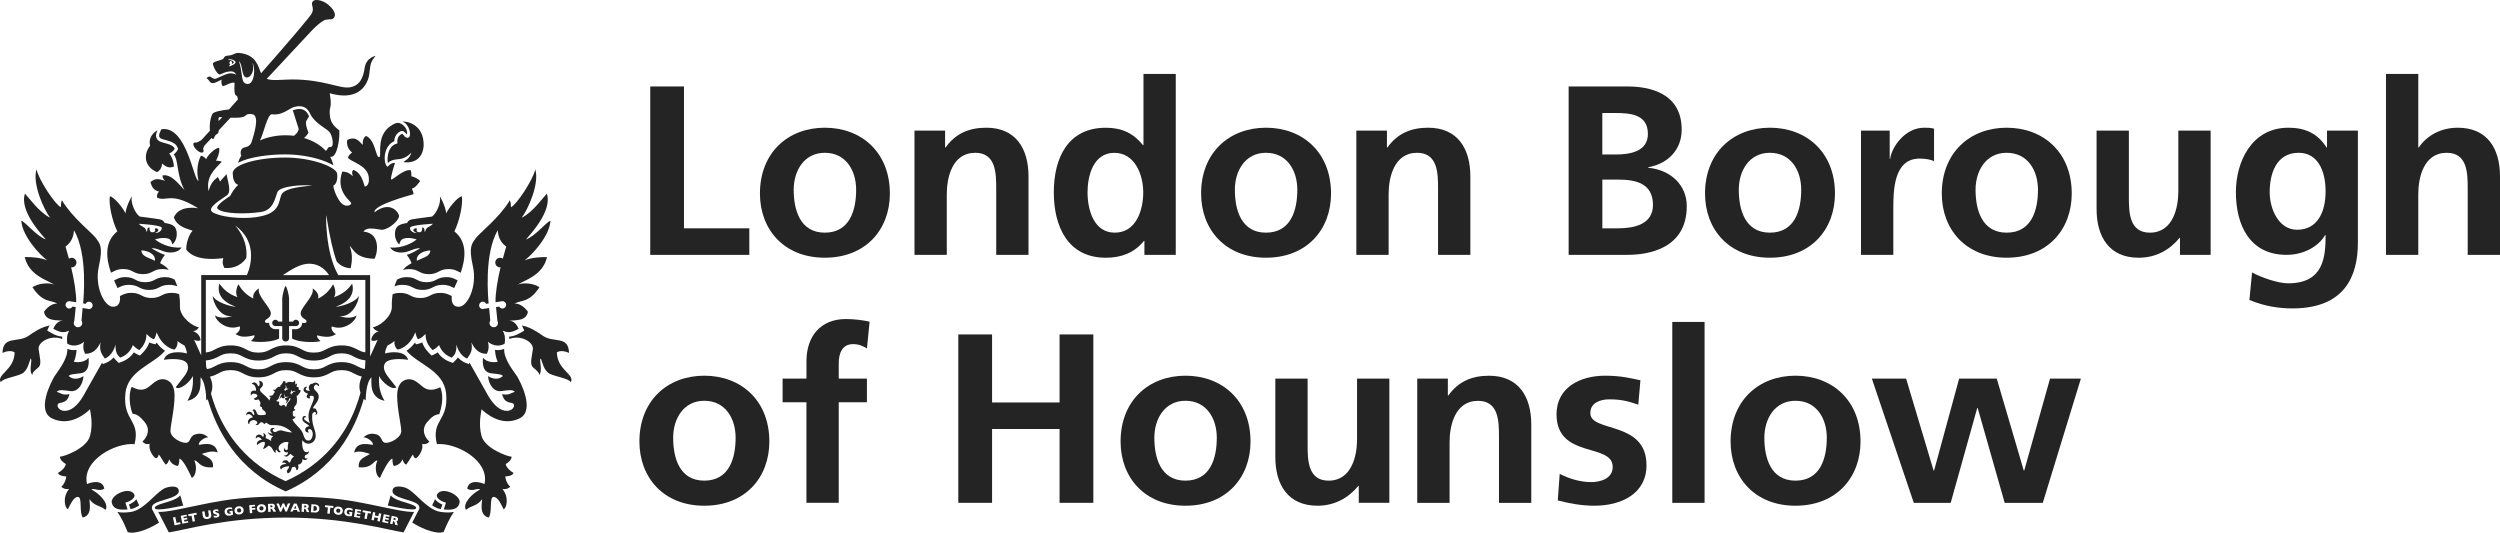
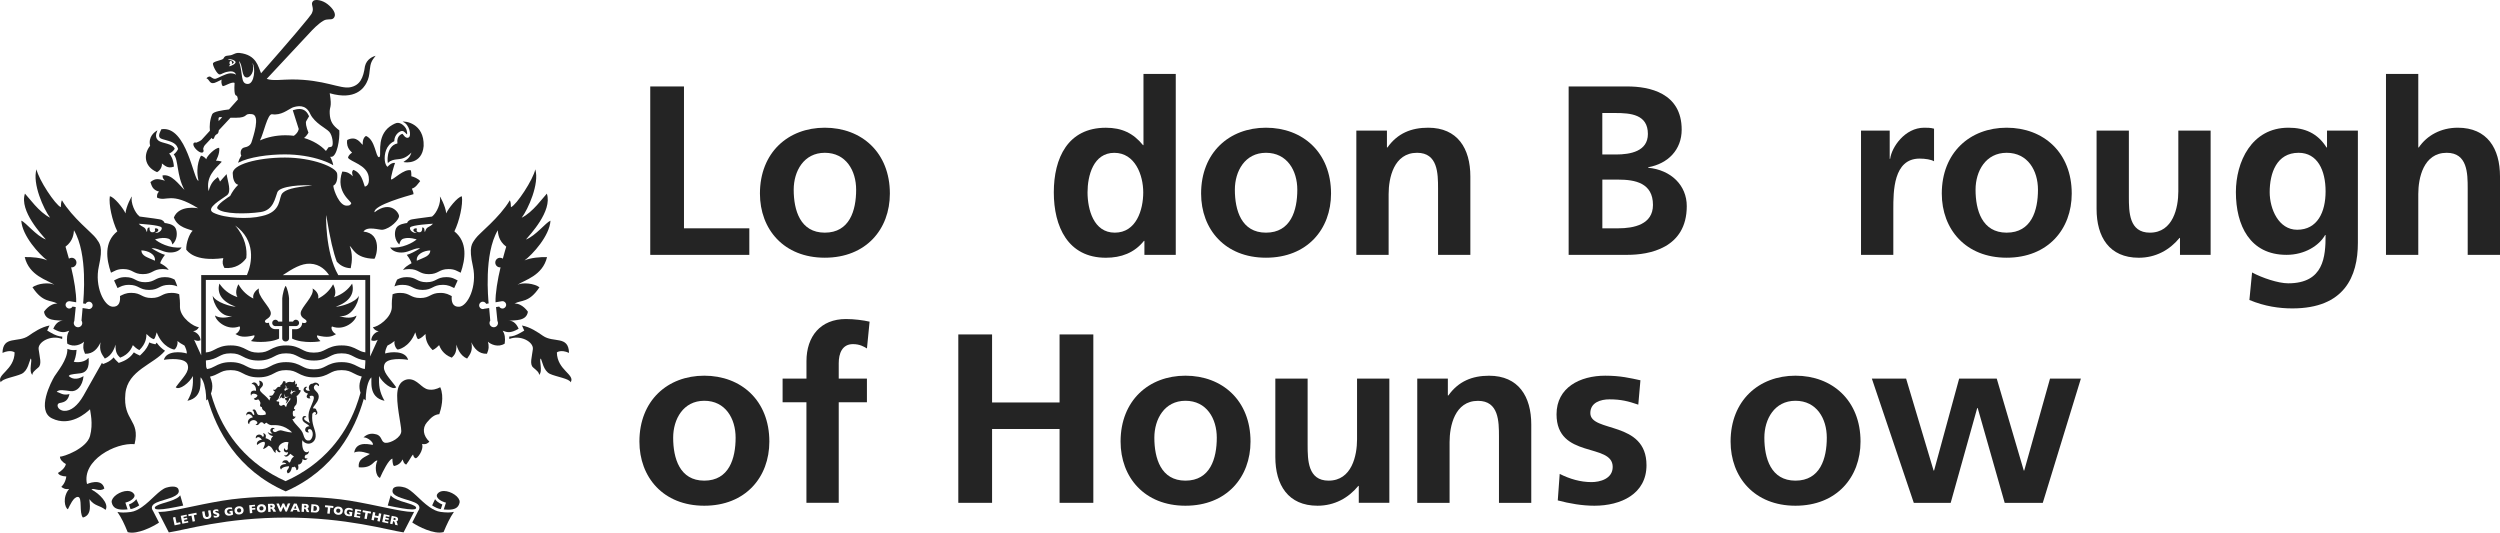
<svg xmlns="http://www.w3.org/2000/svg" width="352" height="75" viewBox="0 0 352 75" fill="none" preserveAspectRatio="xMinYMid" aria-hidden="true" focusable="false">
  <path d="M38.782 59.182C38.649 59.145 38.443 58.994 38.434 58.719C38.434 58.659 38.443 58.595 38.471 58.535C38.397 58.553 38.333 58.563 38.269 58.563C38.09 58.567 37.985 58.443 37.884 58.361C38.324 58.503 38.489 58.342 38.663 58.264L38.773 58.416C38.658 58.544 38.626 58.645 38.626 58.723C38.622 58.819 38.686 58.898 38.741 58.948C38.778 58.879 38.833 58.824 38.892 58.769C38.993 58.682 39.117 58.613 39.245 58.595L39.3 58.586L39.332 58.631C39.419 58.737 39.429 58.774 39.52 58.774C39.598 58.774 39.749 58.732 40.006 58.604L40.112 58.553C40.112 58.553 40.144 59.242 40.795 58.998C40.726 59.113 40.588 59.182 40.46 59.177C40.268 59.177 40.089 59.044 39.992 58.824C39.777 58.925 39.639 58.966 39.516 58.966C39.364 58.966 39.277 58.874 39.213 58.797C39.149 58.819 38.801 58.989 38.906 59.219C38.833 59.209 38.782 59.182 38.782 59.182Z" fill="#242424" />
  <path d="M39.011 58.127C38.998 58.122 38.984 58.109 38.979 58.095C38.975 58.081 38.975 58.063 38.989 58.049C39.034 57.989 39.062 57.865 39.057 57.737C39.057 57.654 39.048 57.572 39.034 57.512C39.03 57.485 39.025 57.462 39.016 57.448C38.947 57.503 38.869 57.526 38.801 57.526C38.677 57.526 38.59 57.462 38.585 57.462C38.567 57.448 38.558 57.43 38.567 57.407C38.571 57.384 38.59 57.37 38.613 57.37C38.658 57.365 38.672 57.356 38.686 57.338C38.7 57.319 38.709 57.287 38.709 57.237C38.709 57.063 38.603 56.755 38.599 56.466C38.594 56.232 38.672 55.994 38.943 55.861C39.135 55.764 39.195 55.466 39.236 55.283C39.254 55.223 39.259 55.172 39.3 55.136C39.323 55.117 39.355 55.117 39.374 55.136C39.392 55.159 39.392 55.191 39.369 55.209C39.369 55.209 39.369 55.209 39.364 55.209C39.364 55.214 39.36 55.223 39.355 55.232C39.346 55.246 39.342 55.273 39.332 55.301C39.319 55.361 39.3 55.434 39.277 55.517C39.231 55.677 39.154 55.861 38.984 55.952C38.759 56.067 38.7 56.246 38.7 56.462C38.7 56.728 38.805 57.026 38.81 57.232C38.81 57.292 38.801 57.342 38.769 57.393C38.764 57.402 38.755 57.411 38.75 57.416C38.764 57.42 38.782 57.42 38.801 57.42C38.86 57.42 38.92 57.402 38.984 57.324C38.993 57.31 39.007 57.306 39.021 57.306C39.034 57.301 39.048 57.31 39.062 57.319C39.099 57.361 39.112 57.416 39.131 57.489C39.144 57.563 39.154 57.65 39.154 57.742C39.154 57.847 39.144 57.953 39.103 58.04C39.108 58.04 39.112 58.04 39.117 58.04C39.305 58.04 39.672 57.943 39.951 57.632C39.96 57.618 39.979 57.613 39.992 57.613C40.029 57.618 40.066 57.641 40.08 57.668C40.093 57.696 40.098 57.728 40.098 57.76C40.098 57.815 40.084 57.865 40.066 57.916C40.176 57.898 40.341 57.856 40.506 57.755C40.74 57.613 40.974 57.361 41.061 56.893C41.065 56.87 41.084 56.852 41.111 56.852C41.175 56.852 41.207 56.819 41.235 56.778C41.262 56.746 41.276 56.705 41.299 56.668C41.299 56.631 41.281 56.521 41.258 56.388C41.235 56.255 41.217 56.095 41.217 55.948C41.217 55.81 41.235 55.682 41.304 55.59C41.322 55.567 41.354 55.562 41.377 55.581C41.4 55.599 41.404 55.631 41.386 55.654C41.345 55.705 41.322 55.815 41.322 55.943C41.322 56.081 41.34 56.232 41.363 56.365C41.386 56.503 41.404 56.608 41.409 56.668C41.404 56.682 41.414 56.696 41.391 56.723C41.382 56.728 41.359 56.783 41.322 56.838C41.29 56.879 41.235 56.93 41.161 56.943C41.065 57.416 40.813 57.687 40.566 57.838C40.309 57.994 40.066 58.021 39.979 58.021C39.956 58.021 39.938 58.012 39.928 57.994C39.919 57.975 39.924 57.953 39.938 57.939C39.965 57.907 40.002 57.81 39.997 57.751C39.997 57.742 39.997 57.732 39.997 57.728C39.699 58.04 39.328 58.141 39.117 58.141C39.08 58.141 39.044 58.136 39.011 58.127Z" fill="#242424" />
  <path d="M44.444 54.158C44.636 54.035 44.797 54.383 44.815 54.37C44.833 54.356 44.953 54.315 44.916 54.181C44.879 54.048 44.677 53.897 44.462 53.874C44.246 53.851 44.086 54.007 44.022 54.012C43.408 54.021 43.371 54.782 43.646 54.993C43.165 55.149 42.775 54.704 43.261 54.512C42.99 54.191 42.179 55.09 43.376 55.429C42.848 56.049 43.504 56.172 43.733 56.067C43.664 56.067 43.394 55.718 43.88 55.718C44.544 55.718 44.004 56.627 43.609 57.65C43.215 58.673 43.628 59.59 43.628 59.59C43.628 59.59 43.366 59.425 43.105 59.269C42.642 59.04 42.807 58.659 43.114 58.751C43.183 58.567 42.573 58.393 42.573 58.966C42.573 59.544 43.316 59.604 43.577 60.044C43.357 59.962 43.096 60.182 43.096 60.182C42.789 60.563 43.068 60.994 43.522 60.866C43.05 60.517 43.683 60.182 43.921 60.636C44.251 61.274 43.806 62.008 43.554 62.017C43.302 62.026 42.968 62.123 42.706 61.187C42.472 60.347 41.537 59.856 41.157 59.012V59.008C41.368 59.063 41.588 58.806 41.638 58.627C41.542 58.705 41.446 58.663 41.322 58.608C41.198 58.553 41.175 57.847 41.313 57.847C41.45 57.847 41.574 57.787 41.556 57.608C41.285 57.714 41.372 57.269 41.634 57.058C41.895 56.847 41.826 55.906 41.748 55.746C41.931 55.764 42.349 55.154 42.344 55.021C42.335 54.892 42.115 54.943 42.083 54.879C42.046 54.819 42.074 54.732 42.046 54.581C42.019 54.434 41.826 54.484 41.725 54.475C41.803 54.42 41.84 53.993 41.776 54.012C41.716 54.026 41.611 54.131 41.514 54.131C41.652 53.947 41.547 53.599 41.464 53.53C41.464 53.53 41.459 53.911 41.005 53.791C40.597 53.691 40.359 53.883 40.245 53.993C40.167 53.952 40.235 53.801 40.194 53.746C40.153 53.691 39.919 53.576 39.859 53.746C39.644 54.374 39.305 54.186 39.497 54.484C38.842 54.301 38.984 55.067 38.471 54.856C38.475 54.879 38.457 55.016 38.718 55.14C38.452 55.461 38.53 55.773 37.939 55.718C37.93 55.796 37.92 55.925 38.168 55.984C38.03 55.998 37.994 56.191 37.929 56.393C37.549 55.81 36.985 55.484 36.706 55.136C36.403 54.755 36.811 54.622 36.958 54.36C37.164 53.998 36.861 53.603 36.472 53.603C36.6 53.837 36.628 54.406 36.325 54.37C36.298 54.14 35.835 53.48 35.39 54.09C35.601 53.984 36.073 54.264 36.055 55.03C35.88 54.971 35.078 54.883 35.349 55.755C35.408 55.168 36.293 55.512 36.247 55.705C36.201 55.897 36.013 56.017 35.734 56.122C35.89 56.448 36.229 56.287 36.316 56.237C36.403 56.186 36.733 56.613 36.655 56.856C36.577 57.099 36.568 57.251 36.88 57.338C36.88 57.737 37.233 57.838 37.311 57.929C37.361 57.989 37.467 58.182 37.416 58.365C37.182 58.434 36.783 58.508 36.403 58.416C36.018 58.324 36.156 57.356 35.5 57.741C35.66 57.718 35.858 58.173 35.784 58.443C35.5 58.402 35.583 58.099 35.294 58.003C34.826 57.838 34.578 58.292 34.721 58.512C34.812 58.099 35.468 58.352 35.596 58.769C34.854 58.865 34.739 59.613 35.101 59.732C35.014 59.343 35.647 58.948 36.059 59.264C36.472 59.572 36.073 59.764 35.968 59.797C36.403 60.04 36.518 59.494 36.756 59.457C36.994 59.42 37.077 59.572 37.21 59.719C37.265 59.659 37.356 59.595 37.503 59.508C37.856 59.824 38.145 59.902 38.42 59.856C38.769 59.87 39.965 59.732 41.125 60.884C40.332 60.875 39.727 60.563 39.452 60.59C39.126 60.618 38.888 60.838 38.745 60.838C38.31 60.838 38.278 60.26 38.704 60.434C38.484 60.063 38.062 60.297 38.062 60.577C38.062 60.861 38.296 60.985 38.374 61.017C38.113 61.127 37.76 60.902 37.714 60.824C37.664 60.742 37.787 61.329 38.461 61.398C38.264 61.604 38.076 61.792 38.2 62.118C38.2 62.118 37.742 61.746 37.393 61.705C37.416 61.581 37.595 61.127 37.036 60.967C37.036 60.967 37.297 61.37 37.013 61.522C36.683 60.907 35.862 61.223 36.032 61.746C36.032 61.746 36.394 61.196 36.875 61.921C36.71 61.898 36.032 62.095 36.188 62.664C36.188 62.664 36.751 62.164 37.214 62.21C37.444 62.375 37.141 63.013 37.026 63.191C37.233 63.246 37.563 62.962 37.806 62.742C38.457 62.944 38.37 63.604 38.833 63.77C38.764 63.499 38.814 63.352 38.911 63.306C39.011 63.458 39.236 63.857 39.534 63.609C38.636 62.958 39.878 61.985 40.634 62.283C40.62 62.315 40.607 62.347 40.593 62.379C40.52 62.659 40.501 62.916 40.524 63.123C40.57 63.297 40.212 63.646 40.08 63.081C39.699 63.568 40.359 63.843 40.561 63.636C40.588 63.806 40.428 64.224 39.983 64.1C40.377 64.646 40.85 63.866 40.882 63.893C41.038 64.017 41.331 64.251 41.395 64.297C40.914 64.536 40.941 65.127 40.758 65.123C40.57 65.118 40.657 64.916 40.364 64.811C39.809 64.728 39.722 65.105 39.768 65.192C39.919 65.045 40.254 65.178 40.313 65.343C39.878 65.302 39.135 65.582 39.566 66.114C39.731 65.673 40.694 65.646 40.694 65.646C40.73 66.105 40.139 66.196 40.524 66.655C41.093 66.504 41.038 65.687 41.157 65.765C41.281 65.838 41.363 65.751 41.441 65.692C41.547 65.751 41.757 65.88 41.716 66.201C42.115 66.21 42.028 65.577 41.954 65.416C42.257 65.435 42.619 65.15 42.592 64.636C43.096 65.022 43.307 64.513 43.307 64.513C42.816 64.701 42.825 64.251 43.05 64.036C43.417 64.017 43.531 63.6 43.504 63.522C43.426 63.595 43.325 63.691 43.105 63.669C42.44 63.522 42.532 62.145 42.573 61.962C42.628 62.136 43.004 62.485 43.467 62.471C43.93 62.457 44.526 62.049 44.444 61.187C44.361 60.32 43.848 59.774 43.967 58.352C43.985 58.104 44.315 57.907 44.457 58.072C44.581 58.352 44.37 58.319 44.338 58.43C44.815 58.361 44.709 57.957 44.554 57.778C44.508 57.498 44.347 57.494 44.077 57.503C44.063 57.196 44.687 56.796 44.856 56.067C45.026 55.333 44.334 55.035 44.233 54.75C44.118 54.489 44.251 54.282 44.444 54.158ZM40.226 54.672C40.231 54.672 40.235 54.677 40.24 54.677C40.235 54.663 40.235 54.649 40.231 54.64C40.222 54.553 40.258 54.521 40.226 54.402C40.194 54.282 40.135 54.246 40.135 54.246C40.199 54.26 40.245 54.292 40.277 54.333C40.309 54.37 40.322 54.415 40.327 54.461C40.341 54.548 40.336 54.64 40.355 54.681C40.368 54.714 40.382 54.75 40.414 54.755C40.451 54.76 40.52 54.645 40.63 54.645C40.616 54.663 40.597 54.672 40.579 54.709C40.561 54.741 40.547 54.778 40.515 54.81C40.497 54.833 40.46 54.851 40.423 54.851C40.414 54.851 40.405 54.851 40.396 54.847C40.396 54.851 40.396 54.856 40.396 54.86C40.396 54.883 40.391 54.902 40.387 54.92C40.368 54.897 40.336 54.883 40.3 54.883C40.24 54.883 40.194 54.92 40.194 54.961C40.194 54.998 40.231 55.03 40.277 55.039C40.258 55.044 40.24 55.048 40.222 55.048C40.121 55.048 40.043 54.966 40.043 54.86C40.043 54.76 40.125 54.672 40.226 54.672ZM40.721 56.466C40.62 56.59 40.501 56.718 40.442 56.847C40.382 56.971 40.355 57.095 40.327 57.182C40.313 57.228 40.3 57.26 40.29 57.278C40.277 57.296 40.277 57.292 40.267 57.292C40.267 57.292 40.258 57.292 40.254 57.287C40.212 57.278 40.162 57.209 40.089 57.09C40.057 57.039 39.997 57.003 39.91 57.003C39.791 57.003 39.676 57.241 39.429 57.09C39.176 56.934 39.342 56.778 39.309 56.627C39.291 56.549 39.241 56.535 39.195 56.535C39.121 56.535 39.062 56.535 39.016 56.526C38.975 56.512 38.956 56.503 38.938 56.466C38.924 56.443 38.924 56.429 38.924 56.42C38.924 56.406 38.924 56.406 38.943 56.388C38.993 56.338 39.172 56.269 39.254 56.035C39.305 55.888 39.364 55.718 39.433 55.59C39.465 55.526 39.502 55.475 39.534 55.438C39.566 55.406 39.594 55.393 39.607 55.393C39.617 55.393 39.626 55.393 39.639 55.402C39.662 55.42 39.672 55.443 39.676 55.484C39.383 55.815 39.355 56.214 39.355 56.214C39.355 56.214 39.488 55.989 39.617 55.879C39.621 55.938 39.644 56.003 39.708 56.035C39.722 56.044 39.736 56.049 39.745 56.053C39.791 56.072 39.837 56.081 39.878 56.081C39.914 56.081 39.942 56.076 39.974 56.072C40.029 56.062 40.07 56.049 40.093 56.049C40.061 55.916 39.997 55.416 39.997 55.416L40.199 55.902C40.24 55.902 40.648 55.856 40.703 55.847C40.396 55.966 40.277 56.026 40.125 56.072C40.13 56.076 40.13 56.081 40.135 56.09C40.144 56.113 40.148 56.15 40.157 56.191C40.162 56.205 40.162 56.218 40.167 56.232C40.176 56.26 40.185 56.287 40.203 56.315C40.208 56.328 40.222 56.342 40.235 56.351C40.249 56.365 40.267 56.374 40.286 56.379C40.295 56.383 40.309 56.383 40.318 56.383C40.345 56.383 40.368 56.374 40.391 56.365C40.373 56.526 40.226 56.833 40.226 56.833C40.226 56.833 40.625 56.604 40.726 56.113C40.776 56.085 40.822 56.062 40.845 56.062C40.863 56.067 40.868 56.067 40.882 56.085C40.891 56.104 40.895 56.122 40.895 56.14C40.905 56.214 40.822 56.342 40.721 56.466ZM41.157 55.503C41.134 55.516 41.102 55.526 41.07 55.526C40.969 55.526 40.891 55.443 40.891 55.337C40.891 55.269 40.928 55.209 40.983 55.177C40.978 55.172 40.973 55.168 40.973 55.159C40.955 55.127 40.955 55.09 40.964 55.062C40.978 55.016 41.005 54.984 41.019 54.957C41.038 54.925 41.042 54.897 41.051 54.883C41.106 54.98 41.038 55.099 41.06 55.122C41.084 55.149 41.12 55.14 41.152 55.14C41.203 55.136 41.276 55.09 41.363 55.053C41.404 55.039 41.45 55.026 41.501 55.03C41.551 55.035 41.602 55.062 41.643 55.113C41.643 55.113 41.583 55.081 41.464 55.113C41.345 55.145 41.336 55.195 41.253 55.227C41.244 55.232 41.23 55.237 41.221 55.237C41.239 55.269 41.248 55.301 41.248 55.337C41.248 55.356 41.248 55.365 41.244 55.379C41.226 55.356 41.194 55.342 41.157 55.342C41.097 55.342 41.051 55.379 41.051 55.42C41.047 55.471 41.097 55.503 41.157 55.503Z" fill="#242424" />
  <path d="M22.169 18.348C21.779 18.573 20.831 19.215 21.138 20.527C20.216 21.647 20.216 23.431 22.114 24.239C22.669 23.959 22.866 23.261 22.784 23.009C23.118 23.202 23.54 23.817 24.489 23.459C24.406 22.399 24.067 21.894 23.82 21.614C24.099 21.5 24.406 21.28 24.603 20.945C24.324 20.192 22.788 20.192 22.316 19.802C21.834 19.408 21.922 18.88 22.169 18.348Z" fill="#242424" />
  <path d="M61.588 69.536C61.795 69.256 62.111 69.132 62.505 69.132C62.991 69.132 63.569 69.339 64.004 69.642C64.449 69.944 64.729 70.344 64.719 70.66C64.719 70.701 64.715 70.747 64.706 70.793C64.614 71.169 64.449 71.389 64.192 71.541C63.935 71.692 63.569 71.766 63.092 71.766C62.904 71.766 62.698 71.752 62.478 71.734C62.542 71.55 62.638 71.27 62.73 70.967L62.794 70.77L62.592 70.715C62.354 70.646 62.061 70.504 61.845 70.33C61.625 70.151 61.497 69.949 61.501 69.793C61.501 69.706 61.52 69.632 61.588 69.536Z" fill="#242424" />
  <path d="M61.589 70.637C61.8 70.807 62.047 70.945 62.285 71.036C62.198 71.307 62.116 71.541 62.065 71.683C61.676 71.628 61.263 71.435 60.846 71.16C60.938 70.968 61.112 70.596 61.254 70.284C61.35 70.412 61.465 70.536 61.589 70.637Z" fill="#242424" />
  <path d="M58.43 71.683C58.338 71.706 58.196 71.725 58.017 71.725C57.325 71.725 56.092 71.495 54.593 71.183C54.68 70.871 54.859 70.261 55.01 69.743C55.134 69.903 55.304 70.036 55.492 70.146C56.069 70.486 56.876 70.678 57.532 70.89C57.861 70.995 58.15 71.101 58.338 71.211C58.435 71.266 58.503 71.321 58.54 71.367C58.577 71.417 58.586 71.445 58.59 71.481C58.59 71.504 58.586 71.532 58.572 71.564L58.563 71.559L58.517 71.647C58.499 71.656 58.471 71.669 58.43 71.683Z" fill="#242424" />
  <path d="M62.455 74.917C62.276 74.963 62.084 74.991 61.877 74.991C61.126 74.991 60.204 74.683 59.443 74.339C59.063 74.165 58.719 73.981 58.453 73.825C58.283 73.725 58.141 73.633 58.045 73.569L58.902 71.899C58.925 71.876 58.944 71.844 58.962 71.816C59.022 71.711 59.054 71.596 59.054 71.481C59.054 71.293 58.953 71.128 58.824 71.013C58.595 70.811 58.261 70.683 57.88 70.55C57.307 70.362 56.624 70.188 56.097 69.963C55.836 69.848 55.615 69.724 55.473 69.582C55.327 69.444 55.263 69.311 55.263 69.146C55.263 69.109 55.267 69.073 55.272 69.031C55.294 68.949 55.313 68.894 55.318 68.871C55.373 68.733 55.464 68.651 55.602 68.591C55.739 68.531 55.927 68.499 56.12 68.499C56.482 68.499 56.871 68.596 57.05 68.655C57.504 68.802 58.041 69.247 58.609 69.779C59.182 70.311 59.796 70.926 60.475 71.394C60.979 71.738 61.497 72.009 62.038 72.078C62.423 72.128 62.771 72.156 63.092 72.156C63.395 72.156 63.665 72.128 63.913 72.068C63.326 72.94 62.95 73.743 62.455 74.917Z" fill="#242424" />
  <path d="M44.462 71.289C44.412 71.27 44.366 71.256 44.315 71.252L44.169 71.243L44.123 71.912L44.27 71.926C44.357 71.931 44.434 71.912 44.503 71.876C44.572 71.839 44.613 71.752 44.618 71.624C44.623 71.527 44.609 71.458 44.581 71.403C44.549 71.344 44.513 71.307 44.462 71.289Z" fill="#242424" />
  <path d="M43.078 71.201C43.041 71.178 42.986 71.169 42.913 71.165L42.844 71.16L42.83 71.435L42.903 71.44C42.986 71.445 43.045 71.435 43.078 71.417C43.11 71.399 43.128 71.367 43.128 71.311C43.128 71.261 43.11 71.224 43.078 71.201Z" fill="#242424" />
  <path d="M47.868 71.725C47.85 71.697 47.818 71.674 47.786 71.656C47.749 71.637 47.708 71.624 47.662 71.619C47.57 71.605 47.497 71.628 47.437 71.674C47.382 71.72 47.346 71.784 47.336 71.871C47.327 71.958 47.341 72.032 47.391 72.091C47.437 72.151 47.501 72.188 47.593 72.197C47.657 72.206 47.712 72.202 47.758 72.179C47.804 72.16 47.841 72.133 47.868 72.091C47.896 72.05 47.914 72 47.923 71.949C47.928 71.903 47.928 71.867 47.919 71.83C47.909 71.784 47.891 71.752 47.868 71.725Z" fill="#242424" />
  <path d="M41.4 71.605L41.735 71.61L41.579 71.192L41.4 71.605Z" fill="#242424" />
  <path d="M33.923 71.711C33.91 71.679 33.887 71.651 33.859 71.628C33.832 71.605 33.795 71.587 33.763 71.578C33.721 71.568 33.68 71.564 33.634 71.569C33.543 71.578 33.474 71.619 33.428 71.674C33.382 71.734 33.364 71.807 33.373 71.89C33.382 71.977 33.419 72.046 33.474 72.091C33.534 72.142 33.607 72.16 33.699 72.147C33.763 72.142 33.813 72.124 33.855 72.091C33.896 72.064 33.923 72.023 33.942 71.977C33.96 71.931 33.965 71.88 33.96 71.821C33.946 71.779 33.937 71.743 33.923 71.711Z" fill="#242424" />
  <path d="M38.306 71.179C38.269 71.16 38.214 71.151 38.136 71.151L38.063 71.156L38.077 71.426L38.15 71.422C38.232 71.422 38.292 71.408 38.319 71.39C38.352 71.371 38.365 71.335 38.361 71.284C38.361 71.234 38.342 71.197 38.306 71.179Z" fill="#242424" />
  <path d="M37.017 71.353C36.99 71.326 36.958 71.307 36.921 71.298C36.885 71.284 36.843 71.28 36.793 71.284C36.701 71.289 36.632 71.321 36.582 71.38C36.532 71.436 36.513 71.509 36.518 71.596C36.522 71.679 36.554 71.748 36.609 71.803C36.664 71.849 36.738 71.871 36.83 71.867C36.894 71.862 36.944 71.849 36.985 71.821C37.027 71.789 37.059 71.752 37.077 71.711C37.1 71.665 37.105 71.615 37.1 71.559C37.1 71.518 37.091 71.477 37.077 71.445C37.063 71.408 37.045 71.376 37.017 71.353Z" fill="#242424" />
  <path d="M58.05 72.078C57.266 72.078 56.01 71.83 54.469 71.513C52.929 71.192 51.118 70.802 49.262 70.495C45.837 69.935 41.648 69.894 40.061 69.894C38.48 69.894 34.748 69.935 31.324 70.495C29.467 70.802 27.657 71.192 26.116 71.513C24.576 71.835 23.32 72.078 22.536 72.078C22.444 72.078 22.362 72.078 22.284 72.069L23.769 74.963C25.988 74.633 31.805 72.876 40.281 72.876C48.762 72.876 54.598 74.633 56.821 74.963L58.306 72.069C58.224 72.078 58.141 72.078 58.05 72.078ZM24.585 73.968L24.347 72.862L24.681 72.789L24.86 73.633L25.369 73.523L25.424 73.789L24.585 73.968ZM25.676 73.738L25.447 72.628L26.272 72.459L26.318 72.683L25.832 72.784L25.873 72.986L26.341 72.89L26.387 73.115L25.924 73.211L25.97 73.449L26.474 73.349L26.52 73.569L25.676 73.738ZM27.455 73.381L27.12 73.449L26.96 72.605L26.552 72.683L26.501 72.413L27.652 72.192L27.702 72.463L27.294 72.541L27.455 73.381ZM29.733 72.715C29.71 72.789 29.669 72.853 29.619 72.899C29.568 72.949 29.509 72.986 29.444 73.014C29.38 73.041 29.316 73.059 29.243 73.073C29.146 73.087 29.055 73.087 28.959 73.069C28.862 73.055 28.78 73.009 28.706 72.945C28.633 72.876 28.587 72.784 28.564 72.66L28.459 72.041L28.794 71.981L28.885 72.514C28.899 72.587 28.917 72.647 28.949 72.688C28.977 72.734 29.014 72.766 29.055 72.78C29.096 72.798 29.142 72.798 29.197 72.789C29.243 72.784 29.288 72.766 29.321 72.734C29.357 72.702 29.38 72.66 29.389 72.61C29.403 72.559 29.403 72.5 29.389 72.422L29.298 71.89L29.632 71.835L29.738 72.449C29.761 72.555 29.756 72.642 29.733 72.715ZM30.861 72.651C30.833 72.706 30.788 72.757 30.728 72.793C30.668 72.83 30.595 72.853 30.517 72.867C30.494 72.871 30.467 72.871 30.43 72.876C30.398 72.881 30.348 72.881 30.293 72.876C30.233 72.871 30.173 72.858 30.109 72.844L30.068 72.569C30.132 72.596 30.192 72.619 30.251 72.633C30.306 72.647 30.37 72.651 30.43 72.642C30.485 72.633 30.522 72.619 30.535 72.596C30.549 72.573 30.554 72.555 30.554 72.537C30.549 72.504 30.531 72.481 30.499 72.463C30.467 72.449 30.421 72.436 30.361 72.422C30.297 72.403 30.238 72.385 30.187 72.362C30.137 72.339 30.091 72.307 30.054 72.266C30.017 72.225 29.994 72.174 29.985 72.11C29.976 72.05 29.981 71.995 30.004 71.94C30.027 71.885 30.068 71.839 30.123 71.798C30.178 71.761 30.251 71.734 30.338 71.725C30.402 71.715 30.462 71.711 30.512 71.715C30.567 71.72 30.613 71.725 30.65 71.734C30.687 71.743 30.714 71.752 30.728 71.757L30.769 72.023C30.719 71.995 30.664 71.972 30.604 71.959C30.545 71.94 30.48 71.936 30.416 71.945C30.375 71.954 30.343 71.963 30.329 71.981C30.315 72 30.306 72.023 30.311 72.046C30.315 72.069 30.325 72.082 30.348 72.101C30.37 72.114 30.407 72.128 30.457 72.142C30.549 72.169 30.622 72.192 30.682 72.22C30.737 72.243 30.788 72.275 30.82 72.312C30.856 72.353 30.879 72.403 30.888 72.463C30.898 72.532 30.888 72.596 30.861 72.651ZM32.759 72.477C32.745 72.486 32.727 72.495 32.713 72.5C32.699 72.509 32.676 72.518 32.644 72.527C32.594 72.546 32.543 72.564 32.498 72.573C32.447 72.587 32.392 72.596 32.337 72.601C32.222 72.615 32.117 72.61 32.011 72.582C31.911 72.555 31.824 72.5 31.755 72.422C31.686 72.339 31.64 72.234 31.627 72.11C31.613 72.027 31.617 71.945 31.64 71.858C31.659 71.775 31.695 71.706 31.75 71.651C31.796 71.605 31.842 71.569 31.892 71.541C31.943 71.509 31.989 71.49 32.039 71.477C32.09 71.463 32.14 71.454 32.2 71.445C32.3 71.431 32.383 71.426 32.447 71.436C32.511 71.44 32.585 71.454 32.667 71.463L32.704 71.729C32.649 71.706 32.594 71.688 32.529 71.674C32.47 71.66 32.401 71.66 32.314 71.674C32.218 71.688 32.14 71.711 32.09 71.761C32.035 71.807 32.002 71.853 31.984 71.913C31.97 71.963 31.961 72.018 31.97 72.064C31.979 72.119 31.998 72.169 32.03 72.215C32.062 72.257 32.108 72.293 32.167 72.316C32.222 72.339 32.291 72.344 32.364 72.335C32.41 72.326 32.452 72.316 32.502 72.298L32.484 72.165L32.332 72.183L32.3 71.959L32.75 71.899L32.818 72.436C32.795 72.459 32.777 72.468 32.759 72.477ZM34.258 72.082C34.221 72.179 34.157 72.257 34.065 72.321C33.974 72.38 33.859 72.422 33.721 72.44C33.579 72.454 33.46 72.44 33.359 72.399C33.258 72.353 33.176 72.289 33.121 72.206C33.066 72.124 33.029 72.032 33.02 71.931C33.006 71.835 33.02 71.734 33.057 71.642C33.093 71.55 33.158 71.468 33.249 71.403C33.341 71.339 33.456 71.298 33.593 71.284C33.699 71.27 33.79 71.275 33.877 71.298C33.964 71.321 34.033 71.353 34.093 71.399C34.152 71.445 34.198 71.504 34.235 71.569C34.272 71.637 34.29 71.711 34.299 71.789C34.313 71.89 34.299 71.991 34.258 72.082ZM35.528 72.238L35.184 72.27L35.087 71.137L35.894 71.069L35.917 71.298L35.45 71.339L35.468 71.555L35.936 71.513L35.954 71.743L35.486 71.784L35.528 72.238ZM37.398 71.83C37.357 71.922 37.288 71.995 37.196 72.055C37.105 72.114 36.99 72.147 36.852 72.156C36.71 72.165 36.591 72.147 36.49 72.101C36.389 72.05 36.312 71.986 36.261 71.899C36.211 71.816 36.178 71.725 36.174 71.619C36.165 71.518 36.183 71.422 36.224 71.33C36.266 71.238 36.334 71.165 36.426 71.101C36.518 71.036 36.637 71.004 36.775 70.995C36.88 70.99 36.976 71 37.059 71.023C37.141 71.05 37.21 71.087 37.27 71.137C37.329 71.183 37.37 71.247 37.403 71.312C37.435 71.38 37.453 71.454 37.458 71.532C37.458 71.637 37.444 71.738 37.398 71.83ZM38.493 72.055L38.397 71.858C38.361 71.784 38.328 71.734 38.301 71.697C38.273 71.665 38.246 71.642 38.223 71.633C38.2 71.628 38.168 71.619 38.127 71.624H38.09L38.108 72.069L37.769 72.082L37.723 70.949L38.306 70.926C38.402 70.922 38.475 70.935 38.539 70.972C38.599 71.009 38.645 71.055 38.672 71.105C38.7 71.16 38.718 71.211 38.718 71.261C38.718 71.321 38.709 71.367 38.691 71.408C38.668 71.449 38.649 71.477 38.627 71.5C38.604 71.513 38.576 71.536 38.544 71.555C38.581 71.573 38.613 71.596 38.636 71.624C38.659 71.651 38.695 71.711 38.741 71.798L38.865 72.041L38.493 72.055ZM40.199 72.036L39.896 71.367L39.603 72.041L39.406 72.046L38.915 70.903L39.268 70.899L39.507 71.523L39.773 70.89H40.016L40.286 71.518L40.524 70.885L40.873 70.88L40.396 72.032L40.199 72.036ZM41.895 72.041L41.808 71.812L41.317 71.798L41.217 72.027L40.868 72.023L41.391 70.899L41.767 70.908L42.243 72.055L41.895 72.041ZM43.188 72.091L43.105 71.885C43.078 71.812 43.05 71.752 43.023 71.72C43 71.683 42.977 71.66 42.949 71.651C42.926 71.642 42.894 71.633 42.853 71.633H42.816L42.794 72.078L42.454 72.059L42.505 70.926L43.087 70.954C43.183 70.958 43.257 70.981 43.316 71.023C43.376 71.064 43.417 71.11 43.44 71.169C43.463 71.224 43.477 71.275 43.472 71.325C43.467 71.38 43.454 71.431 43.431 71.468C43.408 71.504 43.38 71.532 43.357 71.55C43.334 71.569 43.307 71.587 43.27 71.601C43.307 71.624 43.334 71.651 43.357 71.679C43.38 71.711 43.408 71.77 43.444 71.862L43.545 72.114L43.188 72.091ZM44.966 71.656C44.957 71.77 44.93 71.862 44.884 71.931C44.838 71.995 44.783 72.05 44.723 72.091C44.636 72.147 44.522 72.174 44.38 72.165H44.361L43.77 72.124L43.848 70.99L44.32 71.023C44.389 71.027 44.448 71.036 44.499 71.046C44.549 71.059 44.595 71.069 44.632 71.087C44.673 71.105 44.705 71.119 44.733 71.137C44.76 71.156 44.783 71.179 44.806 71.197C44.843 71.234 44.875 71.27 44.898 71.316C44.925 71.358 44.944 71.412 44.957 71.468C44.966 71.523 44.971 71.587 44.966 71.656ZM46.919 71.523L46.507 71.481L46.42 72.339L46.08 72.302L46.167 71.449L45.755 71.408L45.782 71.133L46.947 71.247L46.919 71.523ZM48.267 71.981C48.253 72.087 48.217 72.179 48.162 72.261C48.102 72.344 48.019 72.403 47.919 72.445C47.818 72.486 47.699 72.495 47.561 72.481C47.423 72.468 47.309 72.426 47.217 72.358C47.13 72.289 47.066 72.211 47.029 72.119C46.993 72.023 46.983 71.926 46.993 71.825C47.006 71.725 47.038 71.633 47.098 71.55C47.153 71.468 47.236 71.408 47.341 71.367C47.442 71.325 47.561 71.307 47.703 71.33C47.809 71.344 47.896 71.367 47.974 71.408C48.051 71.449 48.111 71.5 48.157 71.559C48.203 71.619 48.235 71.688 48.253 71.761C48.272 71.83 48.276 71.903 48.267 71.981ZM49.615 71.94C49.569 71.899 49.519 71.867 49.464 71.839C49.413 71.812 49.34 71.789 49.257 71.779C49.161 71.766 49.078 71.77 49.014 71.802C48.95 71.83 48.904 71.867 48.872 71.917C48.845 71.968 48.826 72.013 48.817 72.064C48.808 72.119 48.817 72.174 48.835 72.225C48.854 72.275 48.89 72.321 48.941 72.358C48.991 72.394 49.051 72.417 49.129 72.426C49.175 72.436 49.221 72.436 49.271 72.431L49.289 72.298L49.138 72.275L49.17 72.05L49.615 72.114L49.537 72.656C49.509 72.66 49.491 72.669 49.473 72.669C49.454 72.674 49.436 72.674 49.418 72.679C49.399 72.683 49.376 72.683 49.349 72.683C49.298 72.688 49.243 72.688 49.193 72.688C49.143 72.688 49.088 72.683 49.028 72.674C48.913 72.656 48.812 72.619 48.725 72.564C48.634 72.509 48.565 72.431 48.519 72.335C48.473 72.238 48.459 72.128 48.483 72.004C48.492 71.922 48.519 71.839 48.56 71.766C48.602 71.688 48.657 71.633 48.725 71.596C48.78 71.564 48.835 71.541 48.89 71.527C48.945 71.513 49.001 71.504 49.051 71.504C49.101 71.504 49.156 71.509 49.216 71.518C49.317 71.532 49.395 71.55 49.459 71.573C49.519 71.596 49.587 71.624 49.661 71.66L49.615 71.94ZM50.82 72.023L50.325 71.94L50.293 72.147L50.765 72.22L50.729 72.449L50.257 72.371L50.22 72.615L50.724 72.697L50.687 72.922L49.844 72.784L50.023 71.665L50.852 71.798L50.82 72.023ZM52.196 72.316L51.788 72.243L51.636 73.087L51.302 73.027L51.453 72.183L51.045 72.11L51.095 71.839L52.251 72.046L52.196 72.316ZM53.47 73.436L53.135 73.367L53.222 72.936L52.718 72.839L52.636 73.27L52.301 73.206L52.517 72.096L52.851 72.165L52.773 72.573L53.278 72.669L53.355 72.261L53.69 72.326L53.47 73.436ZM54.813 72.789L54.327 72.688L54.286 72.89L54.754 72.986L54.708 73.211L54.24 73.115L54.19 73.353L54.694 73.454L54.644 73.679L53.809 73.504L54.038 72.394L54.859 72.564L54.813 72.789ZM56.046 73.174C56.033 73.234 56.014 73.275 55.987 73.312C55.955 73.344 55.927 73.367 55.9 73.381C55.872 73.394 55.84 73.403 55.808 73.417C55.84 73.445 55.863 73.477 55.881 73.509C55.9 73.541 55.918 73.605 55.941 73.702L56.001 73.968L55.638 73.89L55.593 73.674C55.574 73.596 55.56 73.537 55.538 73.5C55.519 73.459 55.501 73.436 55.478 73.417C55.455 73.403 55.428 73.39 55.386 73.385L55.349 73.376L55.258 73.807L54.923 73.734L55.157 72.628L55.725 72.748C55.817 72.766 55.891 72.803 55.941 72.848C55.991 72.899 56.023 72.954 56.042 73.014C56.056 73.078 56.056 73.128 56.046 73.174Z" fill="#242424" />
  <path d="M55.519 72.926L55.45 72.913L55.395 73.183L55.469 73.197C55.551 73.215 55.606 73.215 55.643 73.206C55.675 73.192 55.698 73.16 55.712 73.114C55.721 73.064 55.712 73.023 55.684 72.995C55.647 72.968 55.597 72.94 55.519 72.926Z" fill="#242424" />
  <path d="M18.947 69.784C18.951 69.94 18.823 70.146 18.603 70.321C18.387 70.495 18.094 70.642 17.855 70.706L17.654 70.761L17.713 70.958C17.805 71.261 17.901 71.541 17.965 71.725C17.745 71.743 17.539 71.757 17.351 71.757C16.875 71.757 16.508 71.683 16.251 71.532C15.999 71.38 15.829 71.16 15.738 70.784C15.729 70.738 15.724 70.692 15.719 70.651C15.715 70.339 15.994 69.935 16.434 69.632C16.875 69.33 17.448 69.123 17.933 69.123C18.328 69.128 18.649 69.247 18.85 69.527C18.928 69.632 18.947 69.706 18.947 69.784Z" fill="#242424" />
  <path d="M19.19 70.284C19.336 70.591 19.506 70.963 19.598 71.16C19.176 71.435 18.763 71.628 18.378 71.683C18.328 71.536 18.245 71.307 18.158 71.036C18.397 70.945 18.644 70.807 18.855 70.637C18.988 70.536 19.102 70.412 19.19 70.284Z" fill="#242424" />
  <path d="M21.876 71.647L21.83 71.559L21.816 71.564C21.807 71.532 21.798 71.504 21.798 71.481C21.798 71.445 21.807 71.413 21.848 71.367C21.885 71.321 21.954 71.266 22.05 71.211C22.238 71.096 22.531 70.99 22.857 70.89C23.517 70.678 24.324 70.481 24.897 70.146C25.08 70.036 25.254 69.908 25.378 69.743C25.529 70.261 25.704 70.871 25.795 71.183C24.296 71.495 23.068 71.729 22.371 71.725C22.192 71.725 22.05 71.706 21.958 71.683C21.922 71.669 21.894 71.656 21.876 71.647Z" fill="#242424" />
  <path d="M16.531 72.078C16.778 72.137 17.049 72.165 17.351 72.165C17.672 72.165 18.025 72.137 18.41 72.087C18.947 72.018 19.465 71.747 19.969 71.403C20.647 70.935 21.262 70.321 21.835 69.788C22.408 69.256 22.939 68.811 23.393 68.665C23.572 68.605 23.962 68.508 24.319 68.508C24.516 68.508 24.7 68.536 24.837 68.6C24.975 68.66 25.062 68.743 25.117 68.88C25.126 68.903 25.14 68.958 25.163 69.041C25.172 69.082 25.177 69.119 25.177 69.155C25.172 69.32 25.108 69.449 24.966 69.591C24.823 69.729 24.604 69.857 24.342 69.972C23.815 70.197 23.132 70.371 22.559 70.559C22.174 70.688 21.844 70.821 21.61 71.022C21.482 71.137 21.381 71.302 21.381 71.49C21.381 71.605 21.413 71.72 21.473 71.825C21.491 71.853 21.514 71.885 21.532 71.908L22.389 73.578C22.293 73.642 22.151 73.734 21.981 73.835C21.715 73.991 21.372 74.174 20.991 74.349C20.23 74.693 19.309 75.004 18.557 75C18.351 75 18.154 74.972 17.979 74.927C17.498 73.743 17.122 72.94 16.531 72.078Z" fill="#242424" />
  <path d="M51.384 9.338C51.155 10.953 50.71 12.017 49.303 12.288C47.9 12.559 45.649 11.187 41.12 11.187C39.713 11.187 38.411 11.421 37.554 11.104C40.781 7.641 43.687 4.521 43.953 4.246C44.563 3.613 45.429 2.86 45.901 2.769C46.452 2.663 46.837 2.856 47.084 2.397C47.345 1.911 46.873 1.177 46.126 0.59C45.379 0.002 44.421 -0.131 44.114 0.122C43.614 0.571 44.315 1.048 43.926 1.824C43.884 2.122 40.442 6.122 36.756 10.315C36.339 9.356 36.114 7.728 33.735 7.457C33.075 7.384 32.873 7.769 32.264 7.81C31.654 7.852 31.617 7.966 31.471 8.232C31.324 8.498 29.999 8.613 29.981 8.957C29.962 9.301 30.581 10.489 30.92 10.48C31.26 10.476 31.324 10.205 32.245 10.067C32.951 9.962 33.167 10.311 33.235 10.531C33.194 10.494 33.139 10.462 33.075 10.43C32.914 10.361 32.699 10.324 32.502 10.324C32.456 10.324 32.406 10.329 32.364 10.329C31.741 10.384 30.751 10.976 30.398 11.081C30.352 11.095 30.306 11.1 30.26 11.1C29.948 11.1 29.701 10.815 29.591 10.788C29.568 10.778 29.541 10.774 29.513 10.774C29.417 10.774 29.302 10.824 29.21 10.889C29.133 10.939 29.078 11.017 29.073 11.04C29.27 11.091 29.366 11.274 29.485 11.425C29.6 11.581 29.724 11.71 29.962 11.71C30.104 11.71 30.288 11.664 30.535 11.536C30.833 11.384 31.072 11.269 31.26 11.187C31.223 11.21 31.205 11.228 31.205 11.228C31.172 11.297 31.099 11.866 31.374 12.132C31.713 12.109 32.676 11.453 33.029 11.678C32.896 13.76 33.281 13.352 33.382 13.54C33.419 13.609 33.465 13.783 33.497 14.004C33.066 14.485 32.649 14.958 32.245 15.407C31.273 15.522 30.045 15.706 29.88 16.082C29.536 16.875 29.485 17.733 29.554 18.408C29.064 18.949 28.665 19.389 28.381 19.692C28.188 19.866 27.858 20.004 27.629 20.087C27.578 20.073 27.528 20.059 27.482 20.059C27.413 20.059 27.345 20.078 27.29 20.128C27.239 20.178 27.221 20.252 27.221 20.316C27.226 20.541 27.391 20.811 27.652 21.068C27.913 21.321 28.184 21.486 28.404 21.491H28.408C28.477 21.491 28.546 21.472 28.596 21.417C28.647 21.367 28.665 21.293 28.665 21.229C28.665 21.151 28.642 21.064 28.601 20.977C28.633 20.816 28.706 20.587 28.867 20.412C29.101 20.16 29.421 19.821 29.806 19.408C29.866 19.527 29.93 19.591 29.985 19.578C30.256 19.509 30.086 19.105 30.577 18.866C30.719 18.798 30.783 18.596 30.81 18.339C31.305 17.807 31.865 17.21 32.456 16.573C32.662 16.577 32.896 16.582 33.167 16.582C35.092 16.582 34.235 15.921 35.482 16.073C36.733 16.224 35.583 19.408 35.482 19.811C35.381 20.22 35.161 20.623 34.468 20.743C33.776 20.862 33.84 21.674 33.96 21.876C33.964 21.885 33.969 21.89 33.978 21.899C33.776 22.22 33.616 22.564 33.515 22.917C35.06 22.11 37.819 21.738 40.102 21.738C41.922 21.738 43.783 22.027 45.333 22.559C45.791 22.715 46.406 22.959 46.924 23.27C46.85 22.853 46.699 22.449 46.484 22.073C46.58 22.082 46.644 22.082 46.644 22.082C47.456 22.082 47.859 19.596 47.776 18.357C46.832 17.651 46.474 17.086 46.424 15.972C46.374 14.857 46.782 15.311 46.424 13.127C50.041 14.178 51.242 12.361 51.595 11.682C51.925 11.049 51.989 10.59 52.049 9.957C52.163 8.797 52.342 8.549 52.888 7.852C52.567 7.939 51.627 8.278 51.384 9.338ZM32.236 9.32C32.172 9.292 32.291 9.223 32.447 9.136C32.369 9.104 32.309 8.994 32.309 8.856C32.309 8.696 32.392 8.567 32.493 8.567C32.594 8.567 32.676 8.696 32.676 8.856C32.676 8.921 32.662 8.98 32.639 9.031C32.804 8.93 32.956 8.829 32.919 8.751C32.777 8.421 32.021 8.416 32.085 8.384C32.351 8.246 33.025 8.425 33.157 8.7C33.29 8.976 32.415 9.388 32.236 9.32ZM30.778 17.054C30.765 16.811 30.76 16.623 30.806 16.568C30.879 16.472 30.985 16.472 31.282 16.495C31.108 16.687 30.939 16.875 30.778 17.054ZM34.89 11.82C33.813 11.82 34.258 10.416 33.639 8.595C34.276 9.228 33.918 10.93 34.794 10.912C35.184 10.902 35.926 10.164 35.546 8.866C36.004 9.554 35.83 11.82 34.89 11.82ZM46.786 20.527C46.635 20.816 46.277 20.628 46.209 20.798C46.172 20.89 46.021 21.064 45.892 21.256C45.154 20.445 44.077 19.802 42.807 19.426C43.023 19.261 43.229 19.027 43.431 18.683C43.1 17.834 42.99 17.256 43.128 17.036C43.229 16.88 43.371 16.614 43.518 16.366C43.504 16.339 43.481 16.302 43.467 16.27C43.288 15.88 43.073 15.66 42.853 15.527C42.633 15.394 42.399 15.348 42.161 15.348C41.854 15.348 41.551 15.426 41.322 15.495C41.294 15.504 41.258 15.518 41.226 15.531C41.418 16.196 41.863 17.485 42.065 18.169C41.982 18.587 41.693 18.894 41.381 19.119C40.992 19.068 40.593 19.045 40.185 19.045C38.874 19.045 37.645 19.311 36.605 19.77C37.132 18.779 37.664 15.985 38.31 16.086C39.575 16.288 40.533 15.444 41.129 15.169C41.184 15.141 41.239 15.123 41.285 15.105C41.858 14.935 43.027 14.632 43.655 15.985C43.669 16.013 43.683 16.036 43.692 16.063C44.343 17.366 45.911 18.059 46.36 18.555C46.818 19.073 46.937 20.243 46.786 20.527Z" fill="#242424" />
  <path d="M41.666 45.016C41.51 45.016 41.372 45.098 41.294 45.217L41.258 45.277H40.699V42.001C40.699 41.887 40.639 41.469 40.543 41.084C40.46 40.721 40.313 40.355 40.222 40.244C40.203 40.272 40.176 40.309 40.148 40.364C40.075 40.497 40.002 40.708 39.942 40.923C39.818 41.359 39.74 41.868 39.74 42.006V45.282H39.181L39.145 45.222C39.062 45.103 38.929 45.02 38.773 45.02C38.526 45.02 38.324 45.222 38.324 45.47C38.324 45.717 38.526 45.915 38.769 45.915L39.736 45.91V47.663C39.736 47.878 39.938 48.085 40.217 48.085C40.497 48.085 40.699 47.878 40.699 47.663V45.91H41.707C41.936 45.892 42.115 45.699 42.115 45.47C42.111 45.217 41.913 45.016 41.666 45.016Z" fill="#242424" />
  <path d="M20.996 40.822C19.579 40.822 19.579 40.107 18.167 40.107C17.328 40.107 16.985 40.359 16.549 40.561C16.416 40.276 16.242 39.91 16.059 39.487C16.494 39.281 16.829 39.02 17.663 39.02C19.052 39.02 19.052 39.735 20.441 39.735C21.83 39.735 21.83 39.02 23.219 39.02C23.902 39.02 24.246 39.194 24.59 39.373C24.727 39.653 24.856 39.974 24.966 40.332C24.686 40.208 24.356 40.107 23.824 40.107C22.412 40.107 22.412 40.822 20.996 40.822Z" fill="#242424" />
-   <path d="M18.538 54.466C19.038 54.723 19.561 54.952 20.198 54.833C21.138 54.668 21.72 53.392 22.912 53.392C22.912 53.392 24.246 53.328 24.521 54.998C24.791 56.668 23.998 59.801 23.998 60.696C23.998 61.595 25.479 62.389 26.189 62.347C26.9 62.306 26.63 61.411 27.505 61.155C27.977 61.022 28.633 60.948 29.32 61.577C28.715 61.554 27.858 62.306 28.005 62.618C28.069 62.724 30.32 61.866 30.636 63.724C29.866 63.329 28.674 63.847 28.422 63.912C29.05 64.352 30.132 64.559 29.985 65.788C28.005 65.976 27.899 64.742 27.358 64.848C27.753 65.577 27.652 67.017 27.001 67.288C26.607 66.389 25.772 64.678 25.25 64.572C25.25 64.572 25.268 65.449 25.02 65.614C24.227 65.449 23.957 64.967 23.833 64.678C23.686 64.99 23.668 65.283 23.311 65.407C22.811 64.76 22.582 64.196 22.352 63.99C22.247 64.366 22.206 64.407 22 64.513C21.789 64.614 20.808 63.384 21.083 62.503C20.537 62.609 20.248 62.402 20.06 62.173C20.913 61.375 21.101 60.292 20.395 59.457C19.799 58.755 19.359 58.31 18.685 58.26C18.456 57.888 17.938 55.847 18.538 54.466Z" fill="#242424" />
  <path d="M21.83 33.698C22.783 33.432 23.178 33.501 23.462 33.542C23.87 33.597 24.127 33.776 24.273 34.428C24.975 33.776 25.011 32.73 24.723 32.134C24.434 31.537 23.407 31.427 23.173 31.395C23.118 31.285 23.118 31.161 22.756 30.959C22.554 30.849 20.996 30.67 19.662 30.487C18.969 29.968 18.383 28.514 18.557 27.688C18.593 27.509 17.741 29.051 17.668 30.042C17.402 29.386 16.049 27.679 15.463 27.638C15.284 28.78 15.806 31.129 16.517 32.574C14.614 34.093 14.972 36.501 15.627 38.396C16.123 38.185 16.434 37.882 17.342 37.882C18.731 37.882 18.731 38.598 20.12 38.598C21.509 38.598 21.509 37.882 22.898 37.882C23.26 37.882 23.526 37.932 23.751 38.006C23.732 37.983 23.714 37.955 23.7 37.932C23.471 37.607 23.035 37.313 22.554 37.061C22.605 36.841 22.797 36.441 23.224 35.877C22.765 35.781 21.986 35.35 21.339 34.96C22.059 34.854 22.875 35.478 23.751 35.542C24.424 35.593 25.199 35.441 25.571 34.836C23.879 35.038 22.265 34.116 21.83 33.698ZM21.812 36.708C21.252 36.46 20.73 36.258 20.464 36.097C19.84 35.726 19.914 35.253 19.914 35.253C20.799 35.281 21.935 35.776 21.812 36.708ZM22.192 32.221C22.077 32.148 21.899 32.12 21.83 32.175C21.761 32.225 21.853 32.358 21.844 32.464C21.83 32.57 21.729 32.721 21.413 32.703C21.096 32.684 21.009 32.308 21.064 32.042C20.909 32.001 20.789 32.106 20.757 32.239C20.725 32.372 20.734 32.565 20.675 32.675C20.519 32.294 20.496 32.115 20.143 31.946C19.753 31.762 19.538 31.505 19.538 31.505C19.79 31.524 22.412 31.675 22.733 32.01C22.907 32.193 22.586 32.836 21.784 32.817C22.472 32.565 22.307 32.294 22.192 32.221Z" fill="#242424" />
  <path d="M59.503 40.822C60.919 40.822 60.919 40.107 62.331 40.107C63.17 40.107 63.514 40.359 63.949 40.561C64.082 40.276 64.256 39.91 64.44 39.487C64.004 39.281 63.674 39.02 62.835 39.02C61.446 39.02 61.446 39.735 60.057 39.735C58.668 39.735 58.668 39.02 57.279 39.02C56.596 39.02 56.248 39.194 55.909 39.373C55.771 39.653 55.643 39.974 55.533 40.332C55.812 40.208 56.142 40.107 56.67 40.107C58.086 40.107 58.086 40.822 59.503 40.822Z" fill="#242424" />
  <path d="M61.987 54.521C61.488 54.778 60.938 54.952 60.296 54.838C59.356 54.672 58.774 53.397 57.582 53.397C57.582 53.397 56.248 53.333 55.977 55.003C55.707 56.673 56.5 59.806 56.5 60.7C56.5 61.6 55.019 62.393 54.309 62.352C53.598 62.311 53.869 61.416 52.993 61.159C52.521 61.026 51.865 60.953 51.178 61.581C51.783 61.558 52.64 62.311 52.493 62.623C52.429 62.728 50.178 61.87 49.867 63.728C50.637 63.334 51.829 63.852 52.081 63.916C51.453 64.357 50.371 64.563 50.518 65.793C52.498 65.981 52.603 64.747 53.144 64.852C52.75 65.582 52.851 67.022 53.497 67.293C53.896 66.394 54.73 64.683 55.253 64.577C55.253 64.577 55.23 65.453 55.482 65.618C56.275 65.453 56.546 64.972 56.674 64.683C56.821 64.994 56.839 65.288 57.197 65.412C57.696 64.765 57.926 64.201 58.155 63.994C58.26 64.371 58.302 64.412 58.508 64.517C58.719 64.618 59.7 63.389 59.429 62.508C59.97 62.614 60.264 62.407 60.452 62.178C59.594 61.379 59.406 60.297 60.117 59.462C60.713 58.76 61.18 58.365 61.854 58.315C62.079 57.654 62.592 55.897 61.987 54.521Z" fill="#242424" />
  <path d="M77.023 36.203C76.12 36.166 74.695 36.29 73.856 36.666C74.983 35.84 77.386 33.198 77.509 31.07C76.858 31.322 75.428 33.198 74.053 33.726C74.543 33.125 77.821 29.716 76.996 27.262C76.483 27.789 75.006 29.904 73.452 30.657C74.355 29.468 75.978 25.858 75.368 23.839C75.08 25.28 72.714 28.863 71.94 29.175C71.94 28.771 71.903 28.436 71.788 28.198C70.308 30.689 67.475 32.831 66.966 33.57C66.457 34.304 65.953 34.689 66.585 37.506C67.218 40.323 65.847 43.116 64.655 43.19C63.716 43.249 63.532 42.447 63.606 41.69C63.179 41.488 62.835 41.24 62.001 41.24C60.585 41.24 60.585 41.96 59.173 41.96C57.756 41.96 57.756 41.24 56.344 41.24C55.858 41.24 55.542 41.323 55.276 41.433C55.194 41.965 55.152 42.561 55.171 43.24C55.143 44.763 53.14 46.085 52.507 46.057C52.636 46.323 52.837 46.566 53.319 46.644C52.636 46.864 52.296 47.401 52.273 47.915C52.599 48.062 52.911 47.988 53.181 47.837C52.874 48.502 52.489 49.342 52.113 50.195V38.735H47.63C45.759 35.519 45.892 30.037 45.938 30.312C46.493 33.744 46.942 35.565 47.423 36.85C47.804 37.258 48.395 37.726 49.381 37.767C49.605 36.708 49.638 35.68 49.239 34.629C49.702 34.909 49.926 36.373 52.714 36.437C52.998 36.157 53.892 32.868 51.173 32.606C51.733 31.767 53.452 32.423 53.883 32.349C55.019 32.157 56.161 30.95 56.184 30.455C56.207 29.959 54.978 28.152 52.732 29.89C52.517 28.895 57.467 27.56 58.219 27.34C58.205 27.037 58.173 27.037 57.995 26.56C58.568 26.386 58.824 25.89 59.159 25.505C58.902 25.138 58.187 24.867 57.917 24.817C57.903 24.688 57.949 24.436 57.852 23.986C56.913 23.697 55.285 25.408 55.079 25.262C54.914 25.151 55.565 23.041 55.624 22.94C55.134 22.867 54.699 23.326 54.575 23.486C54.336 23.362 54.217 22.922 54.181 22.61C54.089 21.761 54.323 20.422 55.51 19.885C55.524 18.922 56.298 18.431 56.624 18.44C56.949 18.449 57.247 18.926 57.302 18.922C57.357 18.917 57.325 18.486 57.206 18.197C57.064 17.843 56.45 17.165 55.817 17.32C55.551 17.394 54.969 17.697 54.579 18.068C52.938 19.646 53.837 22.147 53.36 22.133C52.883 22.119 52.865 19.724 51.549 19.146C51.407 19.174 51.008 19.536 51.077 20.385C50.811 20.284 50.275 19.009 48.886 19.711C48.689 20.963 49.638 21.44 49.56 21.504C49.482 21.569 49.092 21.766 49 22.206C49.321 22.78 51.673 23.197 51.916 24.899C52.104 26.23 51.361 26.271 51.361 26.271C51.086 25.482 50.862 24.326 49.752 23.917C49.473 24.183 49.596 24.445 49.679 24.817C49.257 24.413 48.895 24.174 48.189 24.161C47.162 27.115 49.592 28.381 49.45 28.656C49.307 28.932 49.124 28.955 48.785 28.955C47.772 28.955 47.011 26.808 46.951 26.298L46.933 26.138C47.382 25.922 47.556 25.234 47.474 24.468C47.373 23.541 43.999 22.183 40.121 22.183C36.243 22.183 32.63 23.179 32.772 24.468C32.772 25.064 32.97 25.904 33.543 26.018C33.057 26.477 32.69 27.028 32.406 27.592C32.406 27.592 30.205 28.95 30.632 29.39C31.37 30.157 34.643 30.157 36.719 29.854C38.516 29.592 38.732 27.872 39.053 27.06C39.401 26.165 42.702 25.982 43.967 26.133C41.203 26.358 40.258 26.716 39.786 27.175C39.167 27.776 39.777 29.803 36.857 30.423C35.083 30.886 31.654 30.762 30.036 29.945C28.839 29.335 31.269 28.032 31.952 27.5C32.635 26.968 32.062 25.587 31.906 24.518C31.42 25.073 31.296 25.165 30.976 25.564C30.902 25.317 30.824 25.188 30.677 24.931C30.146 25.363 29.71 25.665 29.371 26.913C28.968 24.881 30.21 23.849 31.223 22.78C30.994 22.628 30.412 22.628 30.412 22.628C30.412 22.628 30.994 21.601 30.861 20.821C30.352 20.747 29.091 21.991 29.041 22.422C28.66 21.94 28.298 21.922 28.298 21.922C28.298 21.922 27.446 23.284 27.95 25.441C27.271 25.564 26.318 17.628 22.719 18.197L22.564 18.527C22.252 19.183 22.472 19.367 22.586 19.458C22.596 19.468 22.609 19.477 22.623 19.481C22.697 19.527 22.816 19.573 22.958 19.614C23.072 19.651 23.196 19.683 23.311 19.715C23.957 19.894 24.759 20.114 25.007 20.784L25.057 20.917L25.08 20.977L24.998 21.124L24.979 21.156C24.947 21.211 24.911 21.266 24.874 21.321C24.759 21.481 24.617 21.624 24.457 21.743C25.158 22.491 24.837 24.674 25.974 26.734C25.186 25.996 24.15 24.445 22.88 24.702C22.88 25.133 23.081 25.262 23.233 25.436C22.371 25.234 21.94 25.005 21.179 25.638C21.358 26.147 21.459 26.73 22.398 26.986C22.068 27.239 22.096 27.698 22.119 27.826C23.489 28.459 23.989 26.909 27.899 29.322C27.899 29.322 25.218 28.789 24.48 30.62C25.025 32.102 26.694 32.248 27.125 32.496C26.694 32.854 26.171 34.212 26.226 35.157C26.405 35.327 27.313 36.886 31.439 36.345C31.269 37.042 31.351 37.235 31.594 37.726C33.121 37.882 34.157 37.102 34.679 36.336C34.812 35.13 34.574 33.428 33.107 31.748C36.023 33.827 35.523 36.987 34.767 38.731H28.33V50.039C27.973 49.241 27.615 48.461 27.326 47.832C27.597 47.988 27.904 48.057 28.234 47.91C28.211 47.397 27.872 46.86 27.189 46.64C27.67 46.562 27.872 46.319 28 46.053C27.368 46.08 25.36 44.759 25.337 43.236C25.355 42.557 25.314 41.96 25.232 41.428C24.966 41.323 24.649 41.236 24.163 41.236C22.747 41.236 22.747 41.956 21.33 41.956C19.914 41.956 19.914 41.236 18.497 41.236C17.663 41.236 17.319 41.483 16.893 41.685C16.966 42.442 16.783 43.245 15.848 43.185C14.656 43.112 13.285 40.318 13.918 37.501C14.55 34.68 14.046 34.299 13.537 33.565C13.033 32.831 10.195 30.689 8.719 28.193C8.605 28.432 8.568 28.767 8.568 29.17C7.793 28.858 5.423 25.275 5.139 23.835C4.525 25.853 6.152 29.459 7.055 30.652C5.506 29.9 4.03 27.785 3.512 27.257C2.687 29.712 5.964 33.12 6.455 33.721C5.08 33.194 3.649 31.317 2.998 31.065C3.122 33.194 5.529 35.836 6.652 36.662C5.813 36.285 4.387 36.162 3.484 36.198C4.112 38.832 6.652 39.419 7.665 40.093C6.863 39.717 5.286 39.919 4.571 40.447C6.047 42.685 7.138 42.199 8.091 42.749C6.987 42.685 6.198 43.892 6.198 43.892C6.4 45.231 7.949 45.066 8.953 45.158C8.389 45.121 7.876 45.433 7.5 46.286C8.701 46.988 9.164 46.773 9.755 46.562C9.444 47.053 9.366 47.594 9.467 48.378C10.383 48.966 11.442 48.493 11.832 48.108C11.667 48.686 11.681 49.158 11.97 49.81C13.148 49.86 13.785 49.021 14.161 48.195C13.936 49.374 14.326 49.86 14.761 50.489C15.774 50.071 16.15 48.956 16.265 48.521C16.242 49.562 16.467 49.938 16.916 50.36C18.195 49.897 18.566 48.934 18.708 48.594C18.919 48.805 19.222 49.108 19.62 49.296C20.56 48.378 20.611 47.543 20.62 47.025C20.909 47.277 21.207 47.64 21.674 47.755C21.798 47.58 21.798 47.731 22.064 46.791C22.903 48.984 24.53 49.222 24.53 49.222C24.782 49.135 25.094 48.47 24.979 48.011C25.144 48.167 25.566 48.447 25.974 48.654C26.148 48.998 26.327 49.434 26.304 49.773C25.552 49.521 23.425 49.333 23.072 50.668C23.76 50.544 26.08 50.324 26.414 51.328C26.749 52.333 25.745 53.14 24.741 54.53C25.254 55.012 26.703 53.87 27.161 52.943C27.203 54.191 27.143 55.136 26.391 56.434C28.752 55.925 28.119 53.48 28.253 53.122C28.372 53.269 28.578 53.53 28.748 54.108C28.803 54.393 28.867 54.682 28.936 54.989C28.991 55.37 29.032 55.824 29.041 56.374C29.096 56.356 29.169 56.297 29.247 56.205C30.485 60.549 33.396 66.187 40.217 69.183H40.236C47.089 66.174 49.991 60.499 51.224 56.145C51.325 56.264 51.416 56.347 51.485 56.37C51.535 54.049 52.058 53.388 52.273 53.122C52.411 53.484 51.774 55.925 54.139 56.434C53.388 55.136 53.328 54.191 53.369 52.943C53.828 53.87 55.272 55.012 55.79 54.53C54.79 53.14 53.786 52.333 54.121 51.328C54.456 50.324 56.775 50.544 57.463 50.668C57.105 49.333 54.978 49.521 54.226 49.773C54.203 49.434 54.382 48.998 54.556 48.654C54.969 48.452 55.386 48.167 55.556 48.011C55.441 48.475 55.753 49.135 56.005 49.222C56.005 49.222 57.632 48.984 58.471 46.791C58.737 47.731 58.737 47.58 58.861 47.755C59.324 47.64 59.627 47.277 59.911 47.025C59.925 47.539 59.975 48.378 60.915 49.296C61.318 49.108 61.616 48.805 61.827 48.594C61.964 48.934 62.34 49.897 63.615 50.36C64.064 49.938 64.293 49.562 64.266 48.521C64.38 48.956 64.752 50.071 65.769 50.489C66.209 49.86 66.594 49.374 66.37 48.195C66.746 49.021 67.383 49.86 68.561 49.81C68.85 49.158 68.859 48.681 68.699 48.108C69.088 48.493 70.152 48.97 71.064 48.378C71.165 47.594 71.087 47.053 70.775 46.562C71.362 46.777 71.825 46.988 73.026 46.286C72.65 45.433 72.137 45.121 71.573 45.158C72.577 45.071 74.126 45.231 74.328 43.892C74.328 43.892 73.539 42.685 72.439 42.749C73.393 42.199 74.479 42.685 75.955 40.447C75.245 39.919 73.663 39.717 72.866 40.093C73.856 39.423 76.395 38.836 77.023 36.203ZM12.524 43.516C12.451 43.516 12.382 43.502 12.318 43.474L11.63 43.373L11.474 45.139C11.539 45.236 11.58 45.351 11.58 45.479C11.58 45.809 11.314 46.075 10.984 46.075C10.654 46.075 10.388 45.809 10.388 45.479C10.388 45.373 10.415 45.273 10.466 45.19L10.663 43.236L10.209 43.167C10.122 43.332 9.948 43.442 9.751 43.442C9.467 43.442 9.233 43.208 9.233 42.924C9.233 42.639 9.467 42.405 9.751 42.405C9.787 42.405 9.82 42.41 9.852 42.414L10.727 42.561C10.768 41.364 10.429 39.318 10.017 37.639C10.044 37.639 10.067 37.644 10.09 37.644C10.461 37.644 10.764 37.341 10.764 36.969C10.764 36.597 10.461 36.295 10.09 36.295C9.948 36.295 9.815 36.341 9.705 36.419C9.489 35.62 9.306 35.001 9.224 34.73C10.315 33.928 10.379 32.854 10.415 32.423C12.405 35.781 11.745 42.167 11.704 42.722L12.057 42.782C12.139 42.603 12.318 42.479 12.524 42.479C12.808 42.479 13.042 42.713 13.042 42.997C13.042 43.286 12.808 43.516 12.524 43.516ZM43.669 37.13C45.086 37.185 45.924 38.111 46.328 38.735H39.823C41.212 37.813 42.427 37.079 43.669 37.13ZM28.991 39.41H51.439V49.612C50.944 49.548 50.669 49.397 50.298 49.204C49.816 48.947 49.156 48.621 48.088 48.635C47.02 48.626 46.36 48.947 45.879 49.204C45.383 49.452 45.067 49.64 44.182 49.649C43.302 49.64 42.981 49.452 42.491 49.204C42.01 48.947 41.349 48.621 40.281 48.635C39.213 48.626 38.553 48.947 38.072 49.204C37.577 49.452 37.26 49.64 36.376 49.649C35.495 49.64 35.175 49.452 34.679 49.204C34.198 48.947 33.543 48.621 32.47 48.635C31.402 48.626 30.742 48.947 30.26 49.204C29.852 49.411 29.564 49.576 28.981 49.626V39.41H28.991ZM28.991 50.75C29.82 50.686 30.37 50.415 30.783 50.195C31.278 49.947 31.594 49.755 32.479 49.75C33.359 49.755 33.68 49.947 34.175 50.195C34.657 50.452 35.312 50.773 36.385 50.764C37.458 50.773 38.113 50.452 38.594 50.195C39.085 49.947 39.406 49.755 40.286 49.75C41.166 49.755 41.487 49.947 41.982 50.195C42.463 50.452 43.123 50.773 44.192 50.764C44.205 50.764 44.224 50.764 44.237 50.764C45.278 50.764 45.924 50.452 46.401 50.195C46.896 49.947 47.213 49.755 48.097 49.75C48.977 49.755 49.298 49.947 49.789 50.195C50.183 50.406 50.692 50.658 51.444 50.736C51.444 50.851 51.439 51.264 51.38 51.892C51.37 51.92 51.361 51.934 51.352 51.957C50.917 51.883 50.651 51.741 50.302 51.562C49.821 51.305 49.161 50.98 48.093 50.989C47.025 50.98 46.364 51.301 45.883 51.562C45.388 51.81 45.072 51.998 44.187 52.002C43.307 51.993 42.986 51.81 42.495 51.562C42.014 51.305 41.354 50.98 40.286 50.989C39.218 50.98 38.558 51.301 38.076 51.562C37.581 51.81 37.265 51.998 36.38 52.002C35.5 51.993 35.179 51.81 34.684 51.562C34.203 51.305 33.547 50.98 32.474 50.989C31.406 50.98 30.746 51.301 30.265 51.562C29.898 51.746 29.628 51.897 29.151 51.966C29.114 51.874 29.073 51.778 29.032 51.681C28.995 51.186 28.991 50.856 28.991 50.75ZM50.078 57.388C49.266 59.499 48.129 61.393 46.704 63.017C44.962 65.004 42.78 66.596 40.213 67.747C37.645 66.596 35.463 65.004 33.726 63.017C32.3 61.393 31.168 59.503 30.352 57.388C30.086 56.7 29.875 56.04 29.701 55.411C29.857 55.007 29.953 54.507 29.861 53.966C29.829 53.764 29.724 53.438 29.573 53.03C30.091 52.916 30.471 52.723 30.783 52.558C31.278 52.305 31.594 52.122 32.479 52.113C33.359 52.122 33.68 52.31 34.175 52.558C34.657 52.815 35.312 53.14 36.385 53.131C37.458 53.14 38.113 52.819 38.594 52.558C39.085 52.305 39.406 52.122 40.286 52.113C41.166 52.122 41.487 52.31 41.982 52.558C42.463 52.815 43.123 53.14 44.192 53.131C45.26 53.14 45.92 52.819 46.401 52.558C46.896 52.305 47.213 52.122 48.097 52.113C48.977 52.122 49.298 52.31 49.789 52.558C50.087 52.718 50.449 52.897 50.935 53.016C50.779 53.429 50.674 53.76 50.642 53.966C50.559 54.457 50.628 54.92 50.761 55.301C50.577 55.957 50.357 56.659 50.078 57.388ZM70.404 37.644C70.431 37.644 70.454 37.643 70.477 37.639C70.069 39.313 69.73 41.359 69.771 42.561L70.647 42.414C70.679 42.41 70.716 42.405 70.748 42.405C71.037 42.405 71.266 42.639 71.266 42.924C71.266 43.208 71.032 43.442 70.748 43.442C70.551 43.442 70.376 43.332 70.289 43.167L69.84 43.236L70.037 45.19C70.083 45.277 70.115 45.373 70.115 45.479C70.115 45.809 69.849 46.075 69.519 46.075C69.189 46.075 68.923 45.809 68.923 45.479C68.923 45.355 68.96 45.236 69.029 45.139L68.873 43.373L68.185 43.474C68.121 43.502 68.052 43.516 67.979 43.516C67.69 43.516 67.461 43.282 67.461 42.997C67.461 42.713 67.69 42.479 67.979 42.479C68.185 42.479 68.368 42.603 68.451 42.782L68.799 42.722C68.758 42.167 68.098 35.781 70.088 32.423C70.124 32.854 70.184 33.928 71.279 34.73C71.197 34.996 71.009 35.62 70.798 36.419C70.688 36.341 70.555 36.295 70.409 36.295C70.037 36.295 69.735 36.597 69.735 36.969C69.735 37.341 70.032 37.644 70.404 37.644Z" fill="#242424" />
  <path d="M63.977 32.579C64.687 31.134 65.21 28.78 65.031 27.642C64.449 27.684 63.092 29.39 62.826 30.046C62.753 29.055 61.9 27.514 61.937 27.693C62.111 28.519 61.52 29.973 60.832 30.491C59.498 30.675 57.944 30.849 57.738 30.964C57.376 31.161 57.376 31.289 57.325 31.399C57.092 31.436 56.06 31.542 55.776 32.138C55.487 32.734 55.524 33.781 56.225 34.432C56.367 33.781 56.629 33.606 57.036 33.547C57.321 33.505 57.71 33.432 58.668 33.703C58.233 34.115 56.619 35.038 54.928 34.84C55.299 35.446 56.074 35.602 56.748 35.547C57.623 35.483 58.444 34.859 59.159 34.964C58.513 35.354 57.733 35.785 57.275 35.882C57.701 36.446 57.894 36.845 57.944 37.065C57.463 37.318 57.027 37.611 56.798 37.937C56.78 37.96 56.766 37.983 56.748 38.01C56.972 37.937 57.238 37.886 57.6 37.886C58.989 37.886 58.989 38.602 60.378 38.602C61.767 38.602 61.767 37.886 63.156 37.886C64.059 37.886 64.376 38.189 64.866 38.4C65.526 36.505 65.879 34.097 63.977 32.579ZM60.035 36.102C59.769 36.262 59.241 36.464 58.687 36.712C58.563 35.776 59.704 35.281 60.58 35.262C60.58 35.258 60.653 35.73 60.035 36.102ZM60.355 31.945C60.002 32.115 59.98 32.294 59.824 32.675C59.764 32.565 59.773 32.367 59.741 32.239C59.709 32.106 59.59 32.001 59.434 32.042C59.494 32.308 59.402 32.684 59.09 32.702C58.774 32.721 58.673 32.569 58.659 32.464C58.645 32.358 58.742 32.225 58.673 32.175C58.604 32.12 58.421 32.147 58.306 32.221C58.192 32.294 58.027 32.56 58.714 32.812C57.912 32.831 57.591 32.189 57.765 32.005C58.086 31.67 60.708 31.519 60.961 31.5C60.961 31.505 60.745 31.762 60.355 31.945Z" fill="#242424" />
  <path d="M56.693 17.146C56.94 17.008 59.76 17.325 59.65 20.559C59.429 23.174 57.05 22.904 56.803 22.807C57.6 22.302 57.761 21.972 57.93 21.481C57.009 22.39 56.473 22.367 55.748 22.454C55.024 22.541 54.685 22.844 54.63 22.963C54.57 23.092 54.263 20.564 55.959 20.192C55.799 19.1 56.587 18.853 56.656 18.843C56.729 18.83 57.087 19.605 57.541 19.357C57.99 19.11 57.632 17.444 56.693 17.146Z" fill="#242424" />
  <path d="M39.3 46.346H38.764H38.759C38.278 46.346 37.884 45.952 37.879 45.47C37.879 45.461 37.879 45.451 37.884 45.442C37.613 45.497 37.384 45.497 37.32 45.328C37.16 44.91 38.154 44.892 38.131 44.075C38.113 43.258 36.11 41.602 36.467 40.611C36.009 40.85 35.514 41.423 35.674 42.034C34.9 41.653 34.116 41.011 33.57 40.024C33.57 40.024 32.96 41.066 33.437 41.841C32.186 41.41 31.429 40.722 30.893 39.928C30.499 41.323 31.269 42.52 33.194 43.176C32.639 43.213 30.338 42.58 29.939 41.625C29.999 42.736 31.072 44.763 32.694 44.483C31.782 44.818 30.87 44.8 30.274 44.424C30.393 45.199 31.979 46.626 33.726 45.951C33.964 46.25 33.529 46.901 33.148 47.025C33.726 47.383 34.317 47.58 35.807 47.204C35.945 47.442 35.468 47.901 35.349 47.998C35.243 48.089 37.788 48.41 39.296 47.676C39.296 47.672 39.296 47.667 39.296 47.658V46.346H39.3Z" fill="#242424" />
  <path d="M47.776 44.488C49.404 44.768 50.477 42.74 50.532 41.63C50.137 42.584 47.836 43.217 47.277 43.181C49.202 42.525 49.968 41.327 49.578 39.933C49.042 40.726 48.285 41.414 47.034 41.846C47.511 41.07 46.901 40.029 46.901 40.029C46.36 41.011 45.571 41.657 44.797 42.038C44.957 41.424 44.457 40.855 44.004 40.616C44.361 41.607 42.358 43.263 42.335 44.08C42.312 44.892 43.307 44.915 43.146 45.332C43.078 45.511 42.825 45.507 42.537 45.438C42.537 45.452 42.541 45.461 42.541 45.474C42.541 45.933 42.197 46.309 41.739 46.351H41.721H41.702H41.125V47.672C42.628 48.429 45.223 48.103 45.113 48.011C44.994 47.915 44.517 47.456 44.659 47.218C46.144 47.599 46.74 47.397 47.318 47.039C46.942 46.919 46.502 46.264 46.74 45.965C48.487 46.64 50.073 45.208 50.192 44.438C49.601 44.805 48.689 44.823 47.776 44.488Z" fill="#242424" />
-   <path d="M70.986 49.126C70.706 49.236 70.408 49.296 70.097 49.296C69.959 49.296 69.822 49.282 69.689 49.264C69.734 50.034 69.945 50.709 70.083 50.938C69.441 51.08 68.51 50.966 68.052 50.42C68.034 50.42 68.015 50.415 67.997 50.41C67.965 50.947 67.823 52.425 69.212 52.567C70.665 52.718 70.651 52.773 70.798 52.943C70.404 53.319 69.712 53.567 68.712 52.961C68.859 54.402 69.675 55.177 70.528 55.072C71.385 54.966 72.196 54.778 72.49 55.177C71.949 55.301 71.674 55.718 70.697 55.489C70.908 56.347 71.27 56.608 72.054 56.741C72.659 56.847 72.389 57.787 71.449 57.847C70.509 57.911 69.528 57.099 68.735 55.718C68.162 54.723 66.856 52.401 66.118 51.076L65.985 51.264L65.517 51.076C65.082 50.897 64.742 50.626 64.476 50.323C64.353 50.507 64.206 50.667 64.036 50.828L63.757 51.099L63.39 50.966C62.478 50.635 61.941 50.085 61.625 49.612C61.488 49.709 61.336 49.8 61.171 49.878L60.772 50.066L60.461 49.759C59.897 49.209 59.603 48.672 59.448 48.209C59.315 48.277 59.163 48.342 58.998 48.378L58.586 48.479L58.416 48.241C58.036 48.777 57.614 49.14 57.238 49.383C58.81 51.305 62.496 52.117 62.812 55.416C63.193 59.333 60.662 59.049 61.52 62.535C64.224 62.292 68.969 64.834 68.217 68.151C68.217 68.151 66.131 67.21 65.774 68.779C66.443 69.32 67.254 68.632 67.589 68.926C66.503 69.467 65.068 70.908 65.609 71.789C66.466 71.096 67.131 71.307 67.882 70.284C67.882 70.825 67.424 72.518 68.799 72.871C69.363 72.224 68.841 70.013 69.487 69.967C70.133 69.926 70.656 71.22 70.908 71.701C71.325 71.555 71.719 70.009 70.738 68.843C71.366 68.944 71.614 68.697 71.848 68.55C71.848 68.55 71.261 68.068 71.137 67.086C71.784 67.068 72.242 66.857 72.306 66.586C71.866 66.357 71.284 65.834 71.201 65.334C71.6 65.127 72.036 64.728 72.036 64.288C71.596 64.352 68.281 63.164 67.8 61.389C67.319 59.613 67.782 57.962 67.8 57.627C68.323 58.127 70.606 60.173 73.163 58.902C75.396 57.797 73.246 53.723 72.81 52.993C72.448 52.411 70.917 50.631 70.986 49.126Z" fill="#242424" />
  <path d="M78.408 49.622C78.408 49.622 78.93 49.163 80.118 49.686C80.053 47.199 77.926 48.319 76.446 47.282C75.717 46.773 74.662 46.048 73.489 45.828C73.526 45.892 73.553 45.961 73.585 46.034L73.814 46.548L73.329 46.832C72.701 47.199 72.183 47.378 71.697 47.397C71.71 47.502 71.715 47.617 71.715 47.731C73.264 47.098 75.144 48.131 75.029 49.154C74.906 50.241 74.53 51.282 75.07 51.741C75.611 52.204 75.905 52.429 75.905 52.787C76.487 52.264 75.822 50.571 76.157 50.489C76.322 50.805 76.533 52.223 77.427 52.64C78.325 53.058 80.205 53.31 80.347 53.833C81.039 52.736 78.449 52.131 78.408 49.622Z" fill="#242424" />
  <path d="M9.485 49.126C9.765 49.236 10.062 49.296 10.374 49.296C10.512 49.296 10.649 49.282 10.782 49.264C10.736 50.034 10.525 50.709 10.388 50.938C11.03 51.08 11.96 50.966 12.423 50.42C12.442 50.42 12.46 50.415 12.478 50.41C12.51 50.947 12.652 52.425 11.264 52.567C9.81 52.718 9.824 52.773 9.677 52.943C10.076 53.319 10.764 53.567 11.763 52.961C11.617 54.402 10.805 55.177 9.948 55.072C9.091 54.966 8.279 54.778 7.986 55.177C8.527 55.301 8.797 55.718 9.783 55.489C9.572 56.347 9.205 56.608 8.426 56.741C7.821 56.847 8.091 57.787 9.031 57.847C9.971 57.911 10.952 57.099 11.745 55.718C12.318 54.723 13.624 52.401 14.362 51.076L14.491 51.264L14.958 51.076C15.394 50.897 15.733 50.626 15.999 50.323C16.118 50.507 16.269 50.667 16.434 50.828L16.719 51.099L17.085 50.966C17.998 50.635 18.534 50.085 18.85 49.612C18.983 49.709 19.139 49.8 19.304 49.878L19.698 50.066L20.01 49.759C20.574 49.209 20.872 48.672 21.023 48.209C21.156 48.277 21.303 48.342 21.468 48.378L21.885 48.479L22.055 48.241C22.435 48.777 22.852 49.14 23.233 49.383C21.66 51.305 17.975 52.117 17.654 55.416C17.273 59.333 19.799 59.049 18.947 62.535C16.242 62.292 11.497 64.834 12.249 68.151C12.249 68.151 14.335 67.21 14.693 68.779C14.023 69.32 13.212 68.632 12.877 68.926C13.964 69.467 15.403 70.908 14.862 71.789C14.005 71.096 13.34 71.307 12.588 70.284C12.588 70.825 13.047 72.518 11.671 72.871C11.108 72.224 11.63 70.013 10.984 69.967C10.338 69.926 9.815 71.22 9.563 71.701C9.146 71.555 8.747 70.009 9.732 68.843C9.109 68.944 8.857 68.697 8.628 68.55C8.628 68.55 9.214 68.068 9.338 67.086C8.692 67.068 8.233 66.857 8.169 66.586C8.609 66.357 9.191 65.834 9.274 65.334C8.88 65.127 8.44 64.728 8.44 64.288C8.88 64.352 12.194 63.164 12.675 61.389C13.157 59.613 12.694 57.962 12.675 57.627C12.153 58.127 9.87 60.173 7.312 58.902C5.079 57.797 7.229 53.723 7.665 52.993C8.018 52.411 9.549 50.631 9.485 49.126Z" fill="#242424" />
  <path d="M2.059 49.622C2.059 49.622 1.536 49.163 0.349 49.686C0.413 47.199 2.54 48.319 4.021 47.282C4.749 46.773 5.804 46.048 6.977 45.828C6.945 45.892 6.913 45.961 6.876 46.034L6.647 46.548L7.138 46.832C7.766 47.199 8.284 47.378 8.77 47.397C8.761 47.502 8.756 47.617 8.751 47.731C7.202 47.098 5.322 48.131 5.437 49.154C5.561 50.241 5.937 51.282 5.396 51.741C4.855 52.204 4.561 52.429 4.561 52.787C3.975 52.264 4.644 50.571 4.309 50.489C4.144 50.805 3.933 52.223 3.035 52.64C2.136 53.058 0.262 53.31 0.115 53.833C-0.568 52.736 2.017 52.131 2.059 49.622Z" fill="#242424" />
  <path d="M91.555 12.173H96.304V32.147H105.505V35.886H91.555V12.173Z" fill="#242424" />
  <path d="M116.131 17.981C121.325 17.981 125.294 21.481 125.294 27.253C125.294 32.28 121.934 36.285 116.131 36.285C110.359 36.285 106.999 32.28 106.999 27.253C106.999 21.481 110.969 17.981 116.131 17.981ZM116.131 32.758C119.628 32.758 120.545 29.633 120.545 26.711C120.545 24.027 119.12 21.513 116.131 21.513C113.178 21.513 111.753 24.096 111.753 26.711C111.753 29.597 112.67 32.758 116.131 32.758Z" fill="#242424" />
-   <path d="M128.76 18.389H133.069V20.766H133.138C134.564 18.761 136.498 17.981 138.873 17.981C143.012 17.981 144.814 20.903 144.814 24.844V35.882H140.267V26.541C140.267 24.404 140.234 21.513 137.314 21.513C134.023 21.513 133.308 25.082 133.308 27.321V35.882H128.76V18.389Z" fill="#242424" />
  <path d="M161.138 33.914H161.069C159.712 35.611 157.847 36.29 155.706 36.29C150.342 36.29 148.376 31.877 148.376 27.087C148.376 22.261 150.342 17.986 155.706 17.986C157.98 17.986 159.575 18.766 160.932 20.431H161.001V10.412H165.548V35.886H161.133V33.914H161.138ZM156.962 32.758C159.983 32.758 160.968 29.565 160.968 27.087C160.968 24.642 159.813 21.518 156.893 21.518C153.941 21.518 153.125 24.743 153.125 27.087C153.13 29.496 153.978 32.758 156.962 32.758Z" fill="#242424" />
  <path d="M178.246 17.981C183.44 17.981 187.41 21.481 187.41 27.253C187.41 32.28 184.05 36.285 178.246 36.285C172.475 36.285 169.115 32.28 169.115 27.253C169.115 21.481 173.084 17.981 178.246 17.981ZM178.246 32.758C181.744 32.758 182.661 29.633 182.661 26.711C182.661 24.027 181.235 21.513 178.246 21.513C175.294 21.513 173.868 24.096 173.868 26.711C173.868 29.597 174.785 32.758 178.246 32.758Z" fill="#242424" />
  <path d="M190.972 18.389H195.281V20.766H195.35C196.775 18.761 198.71 17.981 201.085 17.981C205.224 17.981 207.026 20.903 207.026 24.844V35.882H202.478V26.541C202.478 24.404 202.441 21.513 199.526 21.513C196.235 21.513 195.519 25.082 195.519 27.321V35.882H190.972V18.389Z" fill="#242424" />
  <path d="M220.861 12.173H229.144C232.197 12.173 236.781 13.059 236.781 18.252C236.781 21.068 234.879 23.041 232.064 23.55V23.619C235.287 23.926 237.497 26.096 237.497 29.019C237.497 34.996 232.133 35.882 229.149 35.882H220.865V12.173H220.861ZM225.61 21.752H227.544C229.548 21.752 232.023 21.311 232.023 18.866C232.023 16.114 229.612 15.912 227.439 15.912H225.605V21.752H225.61ZM225.61 32.147H227.847C230.056 32.147 232.738 31.606 232.738 28.854C232.738 25.762 230.226 25.289 227.847 25.289H225.61V32.147Z" fill="#242424" />
-   <path d="M249.2 17.981C254.394 17.981 258.364 21.481 258.364 27.253C258.364 32.28 255.004 36.285 249.2 36.285C243.429 36.285 240.068 32.28 240.068 27.253C240.068 21.481 244.038 17.981 249.2 17.981ZM249.2 32.758C252.698 32.758 253.61 29.633 253.61 26.711C253.61 24.027 252.184 21.513 249.2 21.513C246.248 21.513 244.822 24.096 244.822 26.711C244.822 29.597 245.739 32.758 249.2 32.758Z" fill="#242424" />
  <path d="M262.031 18.389H266.07V22.362H266.134C266.34 20.729 268.206 17.981 270.92 17.981C271.36 17.981 271.837 17.981 272.313 18.119V22.706C271.905 22.468 271.094 22.33 270.278 22.33C266.579 22.33 266.579 26.95 266.579 29.464V35.882H262.031V18.389Z" fill="#242424" />
  <path d="M282.536 17.981C287.73 17.981 291.7 21.481 291.7 27.253C291.7 32.28 288.34 36.285 282.536 36.285C276.765 36.285 273.404 32.28 273.404 27.253C273.404 21.481 277.379 17.981 282.536 17.981ZM282.536 32.758C286.034 32.758 286.946 29.633 286.946 26.711C286.946 24.027 285.52 21.513 282.536 21.513C279.584 21.513 278.158 24.096 278.158 26.711C278.158 29.597 279.075 32.758 282.536 32.758Z" fill="#242424" />
  <path d="M311.251 35.882H306.942V33.505H306.873C305.484 35.203 303.513 36.29 301.139 36.29C296.994 36.29 295.198 33.368 295.198 29.427V18.389H299.745V27.73C299.745 29.867 299.782 32.758 302.702 32.758C305.993 32.758 306.708 29.193 306.708 26.95V18.389H311.256V35.882H311.251Z" fill="#242424" />
  <path d="M331.99 18.389V34.184C331.99 38.937 330.092 43.424 322.758 43.424C320.961 43.424 318.889 43.148 316.716 42.236L317.092 38.364C318.481 39.111 320.759 39.891 322.18 39.891C327.204 39.891 327.443 36.12 327.443 33.097H327.374C326.526 34.593 324.49 35.882 321.942 35.882C316.784 35.882 314.813 31.739 314.813 27.051C314.813 22.839 316.986 17.981 322.212 17.981C324.518 17.981 326.32 18.761 327.576 20.766H327.644V18.389H331.99ZM327.443 26.95C327.443 23.959 326.292 21.513 323.642 21.513C320.553 21.513 319.572 24.367 319.572 27.051C319.572 29.427 320.828 32.349 323.441 32.349C326.287 32.349 327.443 29.872 327.443 26.95Z" fill="#242424" />
  <path d="M335.946 10.407H340.494V20.766H340.562C341.713 19.068 343.684 17.981 346.059 17.981C350.203 17.981 352 20.903 352 24.844V35.882H347.452V26.541C347.452 24.404 347.42 21.514 344.5 21.514C341.209 21.514 340.494 25.083 340.494 27.321V35.882H335.946V10.407Z" fill="#242424" />
  <path d="M99.16 52.897C104.354 52.897 108.324 56.397 108.324 62.169C108.324 67.196 104.964 71.206 99.16 71.206C93.389 71.206 90.029 67.196 90.029 62.169C90.029 56.397 93.998 52.897 99.16 52.897ZM99.16 67.674C102.658 67.674 103.575 64.549 103.575 61.627C103.575 58.943 102.149 56.429 99.16 56.429C96.208 56.429 94.782 59.012 94.782 61.627C94.782 64.517 95.695 67.674 99.16 67.674Z" fill="#242424" />
  <path d="M113.55 56.636H110.19V53.31H113.55V50.86C113.55 47.364 115.521 44.919 119.115 44.919C120.27 44.919 121.558 45.089 122.439 45.291L122.067 49.062C121.659 48.823 121.082 48.452 120.096 48.452C118.57 48.452 118.093 49.777 118.093 51.135V53.31H122.063V56.636H118.093V70.798H113.545V56.636H113.55Z" fill="#242424" />
  <path d="M134.93 47.089H139.684V56.668H149.187V47.089H153.941V70.798H149.187V60.402H139.684V70.798H134.93V47.089Z" fill="#242424" />
  <path d="M166.909 52.897C172.103 52.897 176.073 56.397 176.073 62.169C176.073 67.196 172.713 71.206 166.909 71.206C161.138 71.206 157.778 67.196 157.778 62.169C157.778 56.397 161.748 52.897 166.909 52.897ZM166.909 67.674C170.407 67.674 171.324 64.549 171.324 61.627C171.324 58.943 169.898 56.429 166.909 56.429C163.957 56.429 162.532 59.012 162.532 61.627C162.532 64.517 163.448 67.674 166.909 67.674Z" fill="#242424" />
  <path d="M195.625 70.798H191.316V68.421H191.247C189.853 70.119 187.887 71.206 185.507 71.206C181.368 71.206 179.566 68.284 179.566 64.343V53.305H184.114V62.645C184.114 64.788 184.151 67.674 187.066 67.674C190.358 67.674 191.073 64.104 191.073 61.866V53.305H195.62V70.798H195.625Z" fill="#242424" />
  <path d="M199.544 53.31H203.858V55.686H203.927C205.352 53.686 207.287 52.902 209.661 52.902C213.801 52.902 215.603 55.824 215.603 59.765V70.807H211.055V61.467C211.055 59.324 211.023 56.439 208.103 56.439C204.811 56.439 204.101 60.008 204.101 62.246V70.807H199.549V53.31H199.544Z" fill="#242424" />
  <path d="M230.671 56.975C229.277 56.498 228.259 56.228 226.6 56.228C225.376 56.228 223.918 56.668 223.918 58.163C223.918 60.948 231.826 59.182 231.826 65.499C231.826 69.573 228.195 71.206 224.496 71.206C222.763 71.206 220.998 70.899 219.334 70.458L219.605 66.724C221.03 67.44 222.525 67.88 224.083 67.88C225.239 67.88 227.068 67.44 227.068 65.738C227.068 62.306 219.16 64.65 219.16 58.333C219.16 54.562 222.456 52.897 226.018 52.897C228.159 52.897 229.548 53.236 230.973 53.544L230.671 56.975Z" fill="#242424" />
-   <path d="M235.457 45.327H240.004V70.802H235.457V45.327Z" fill="#242424" />
  <path d="M252.799 52.897C257.993 52.897 261.962 56.397 261.962 62.169C261.962 67.196 258.602 71.206 252.799 71.206C247.027 71.206 243.667 67.196 243.667 62.169C243.667 56.397 247.641 52.897 252.799 52.897ZM252.799 67.674C256.296 67.674 257.213 64.549 257.213 61.627C257.213 58.943 255.788 56.429 252.799 56.429C249.846 56.429 248.421 59.012 248.421 61.627C248.421 64.517 249.338 67.674 252.799 67.674Z" fill="#242424" />
  <path d="M263.558 53.31H268.38L272.249 66.251H272.318L275.848 53.31H281.142L284.947 66.251H285.012L288.642 53.31H292.988L287.624 70.802H282.261L278.461 57.452H278.392L274.656 70.802H269.462L263.558 53.31Z" fill="#242424" />
</svg>